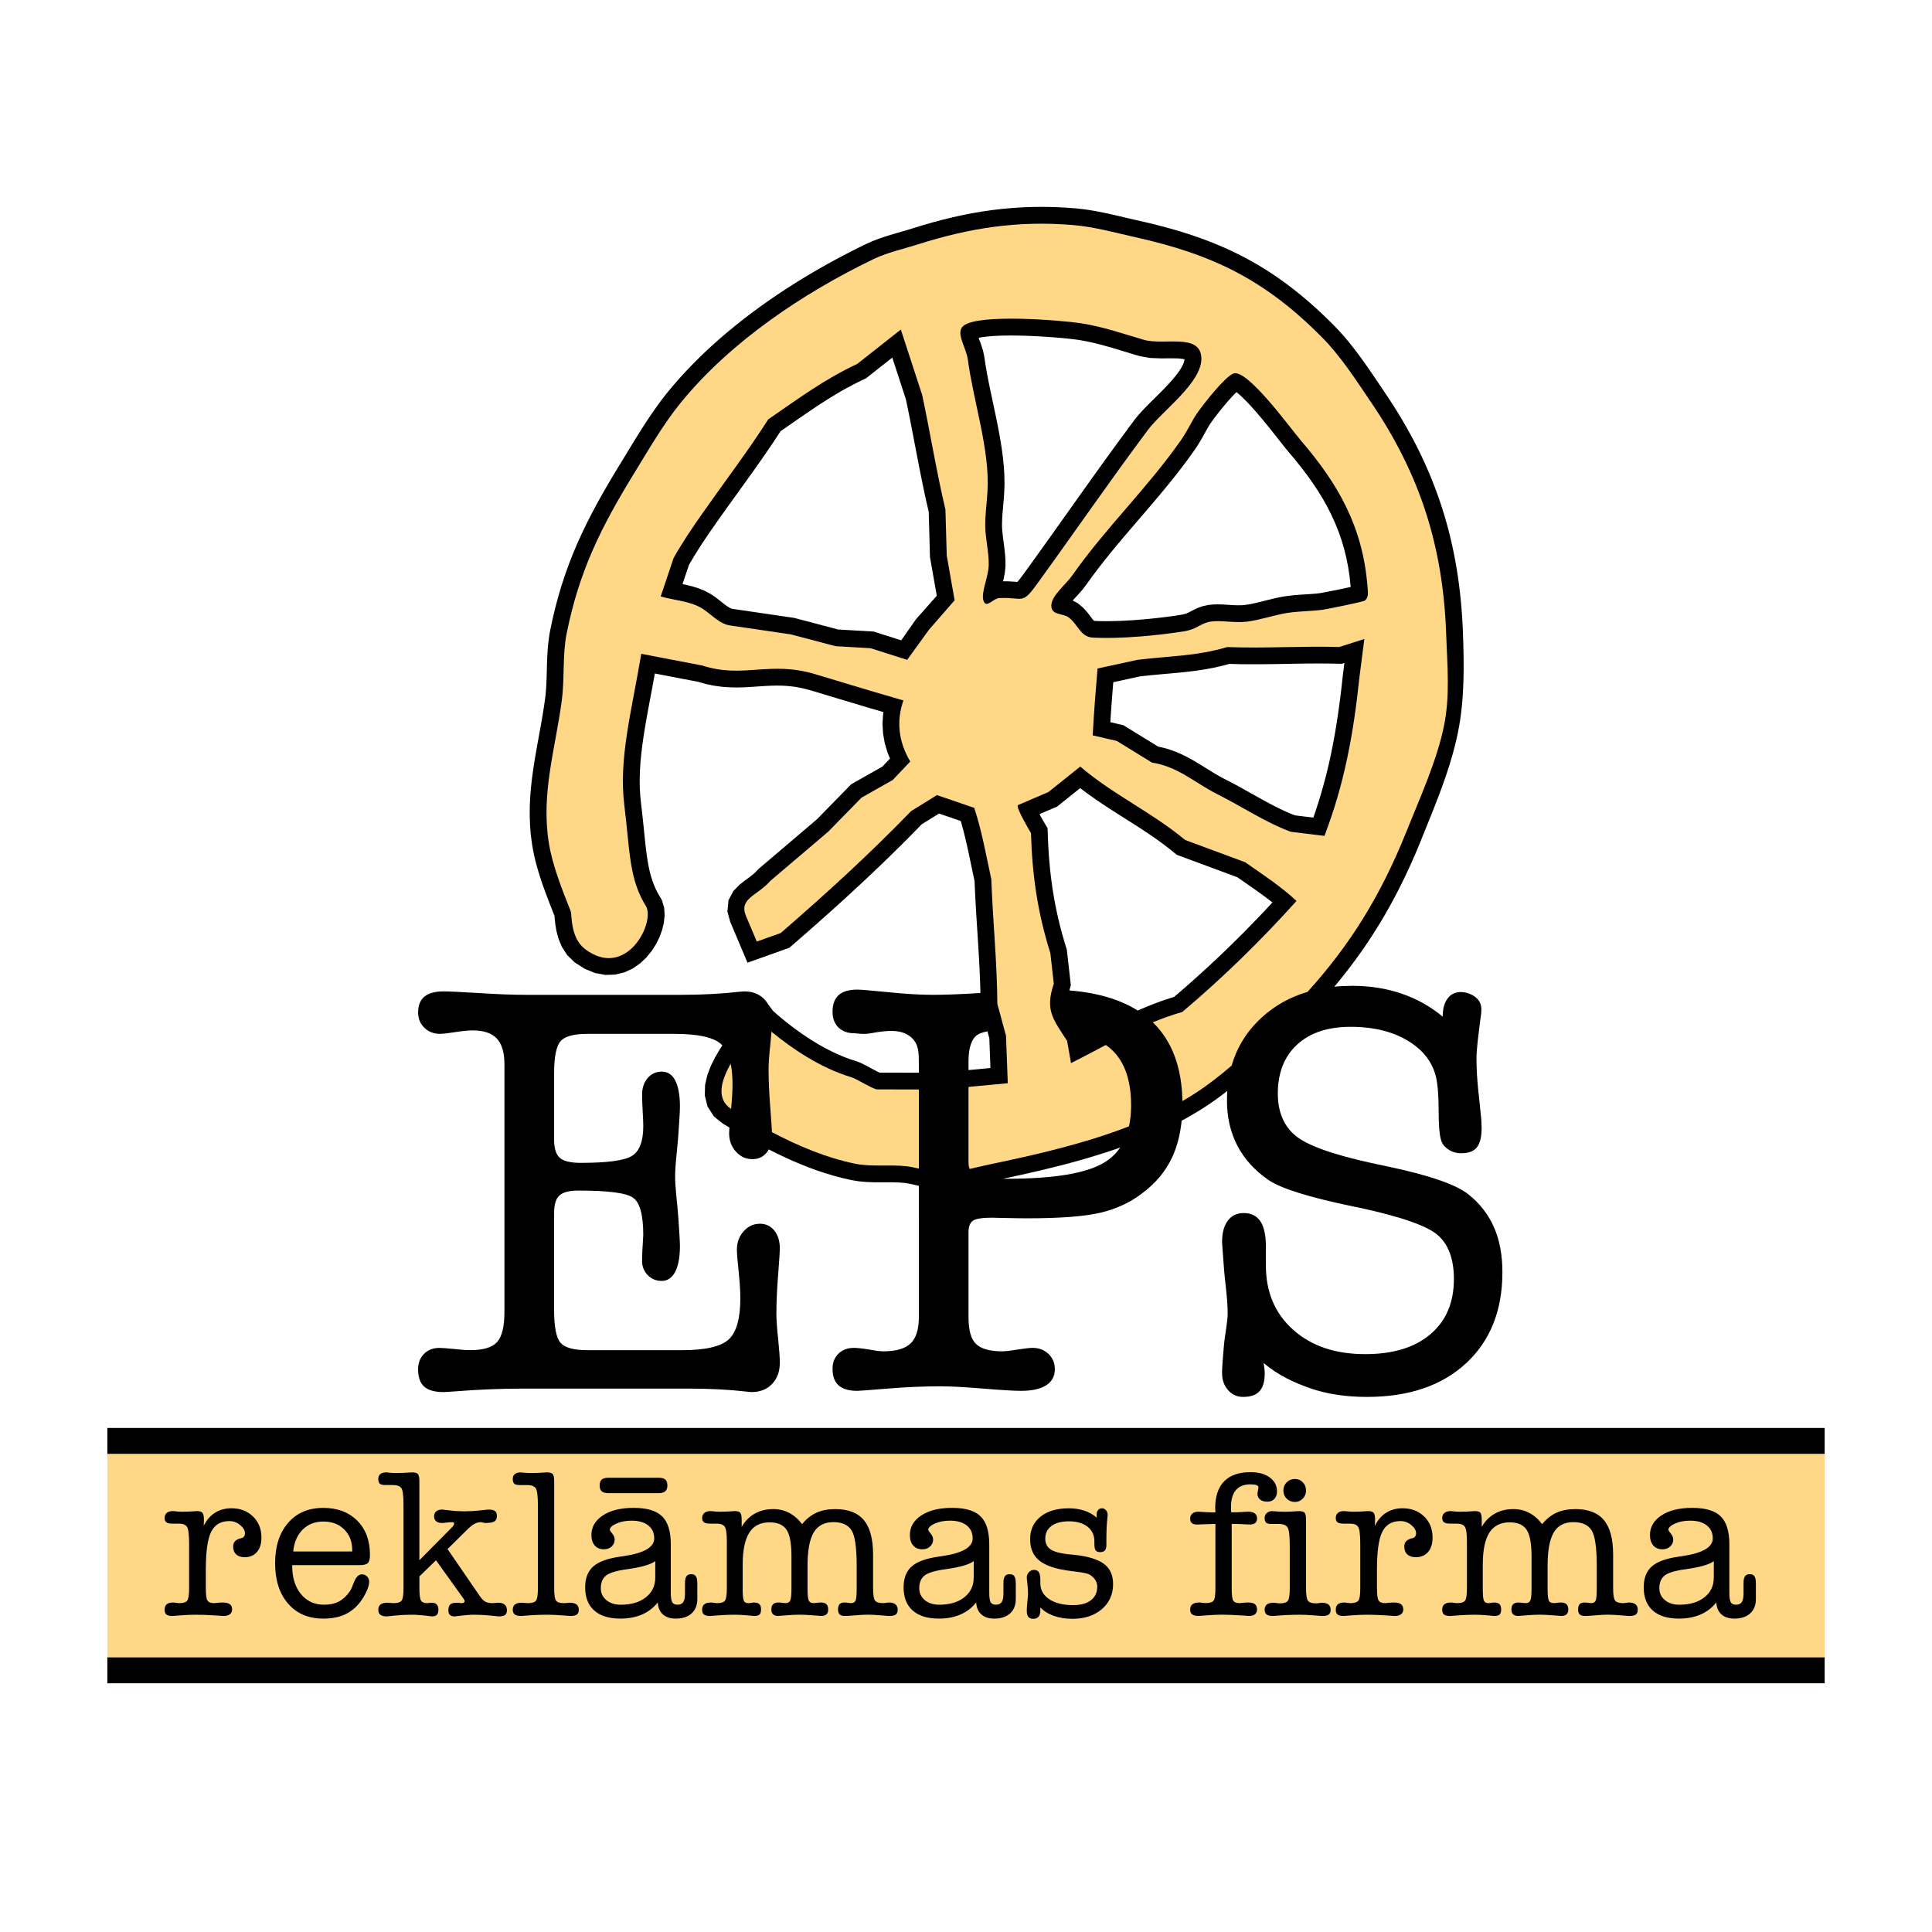
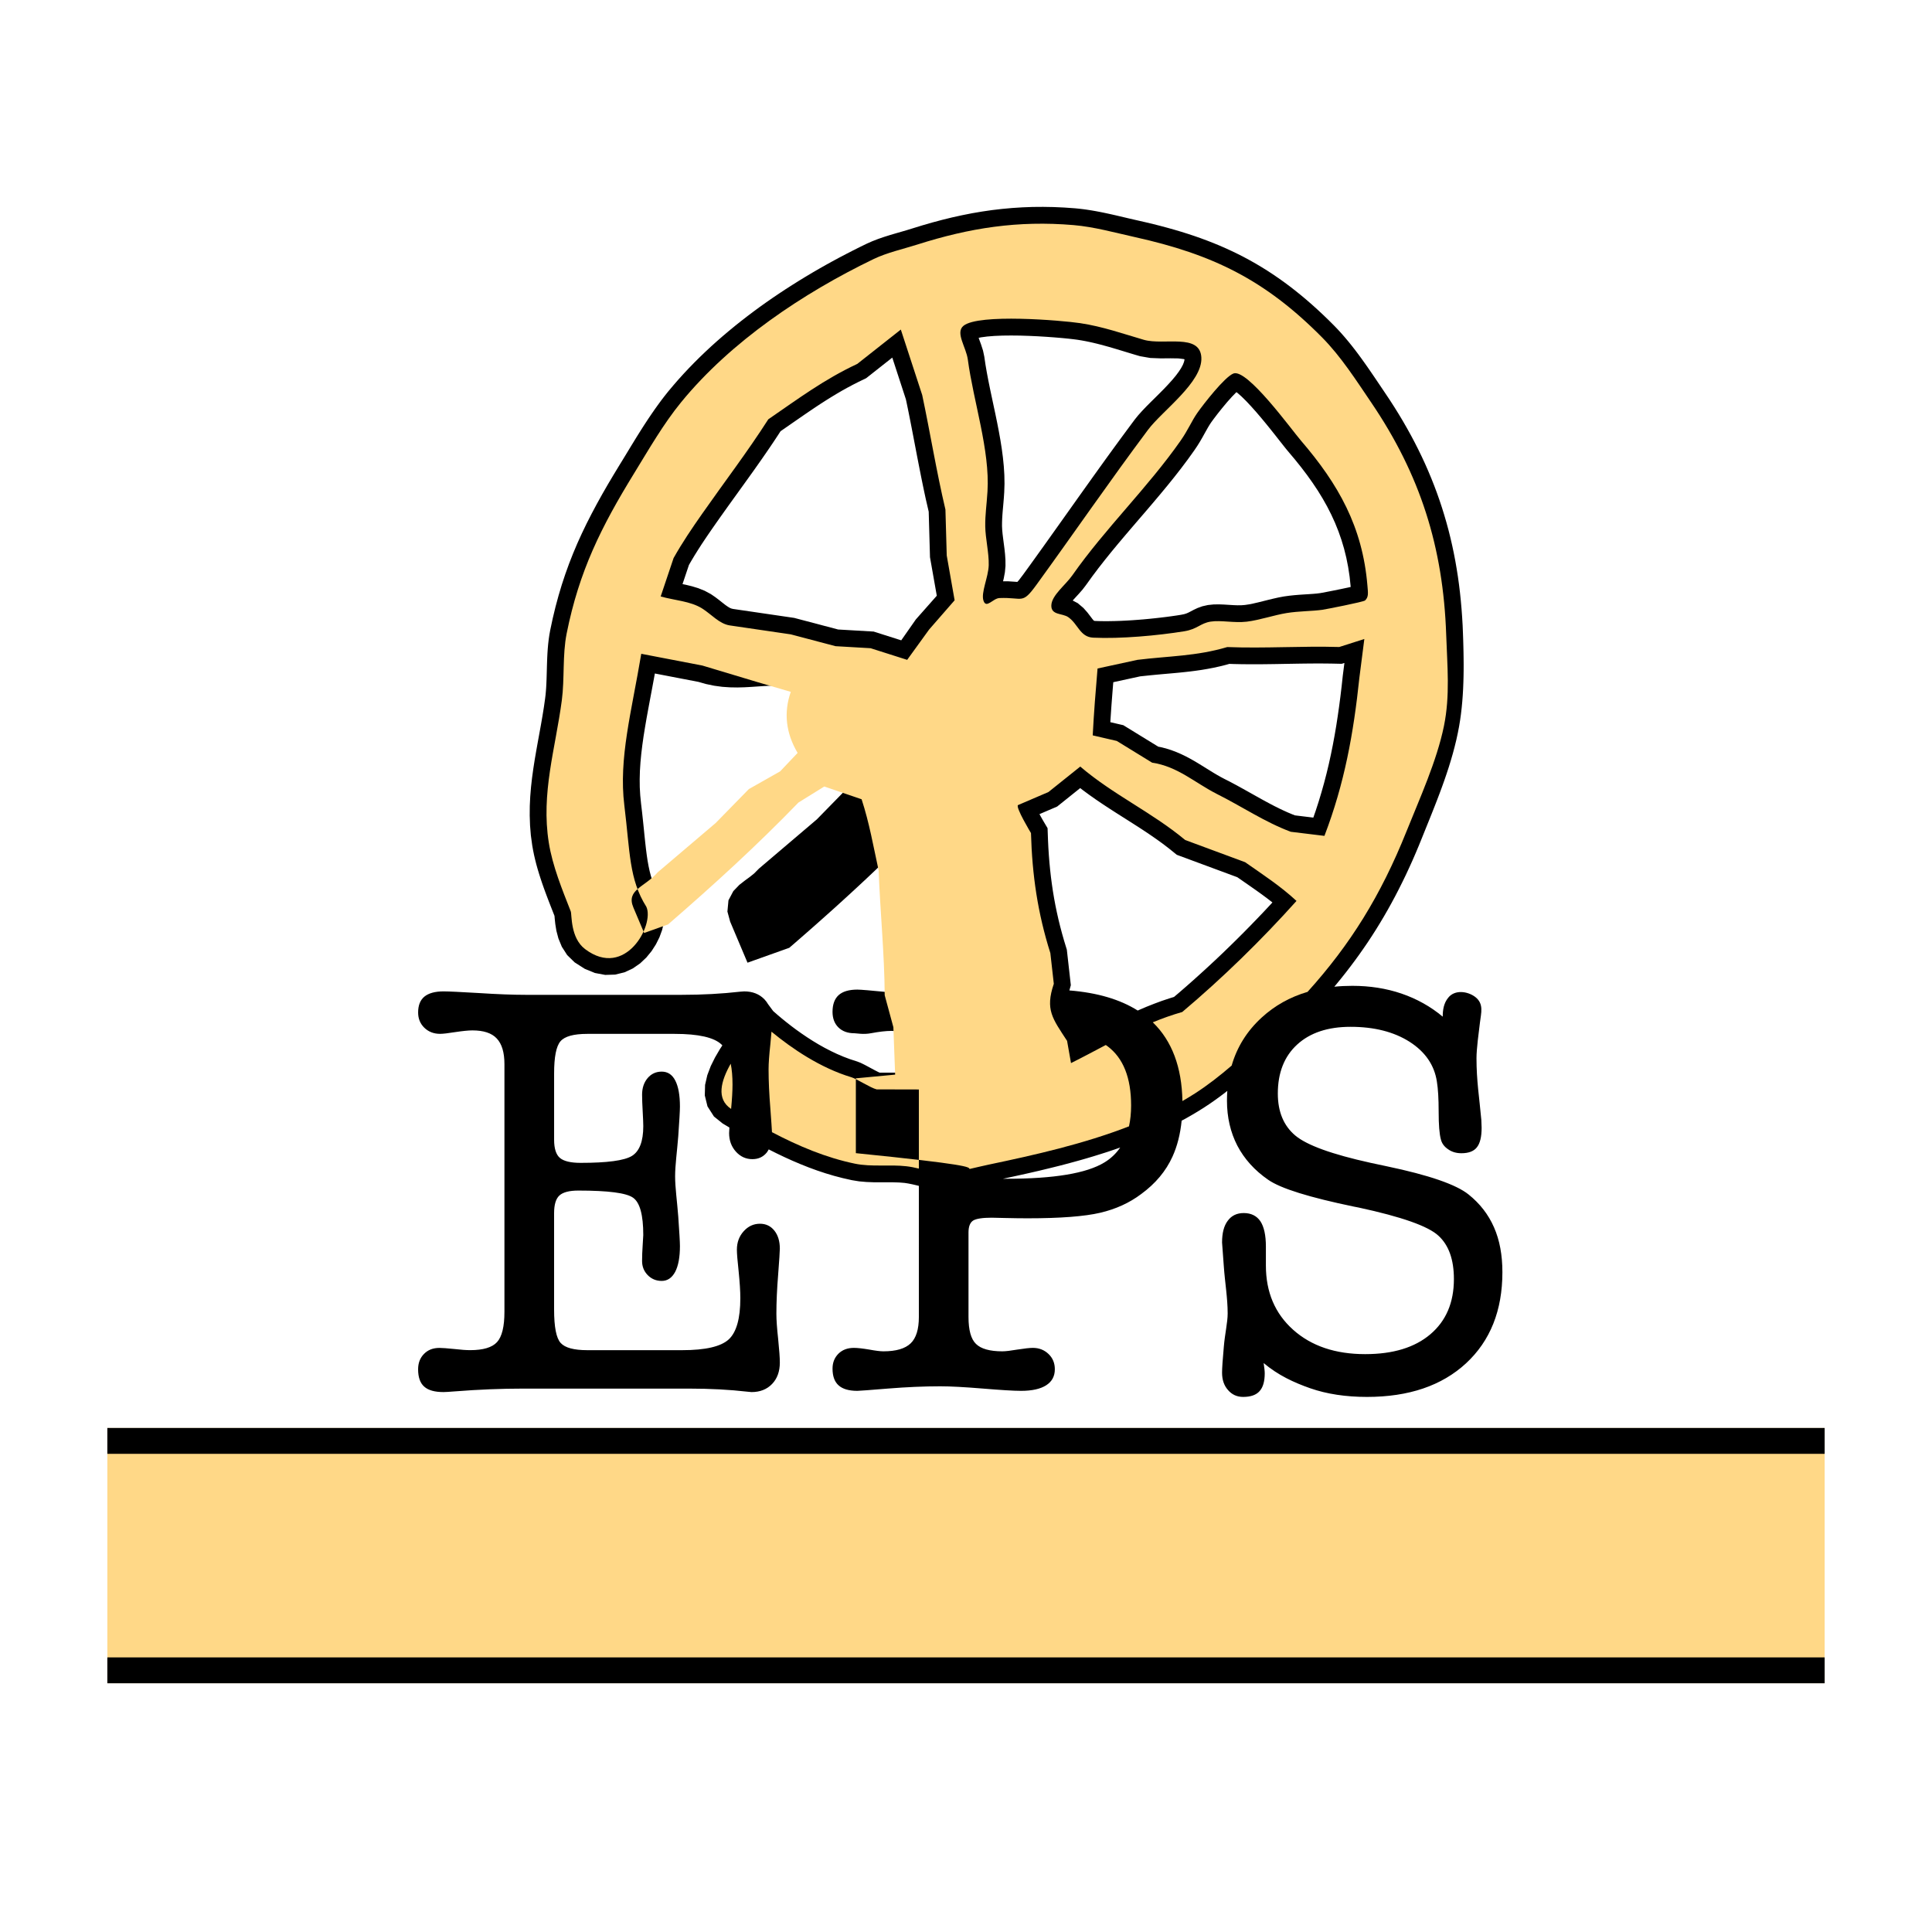
<svg xmlns="http://www.w3.org/2000/svg" version="1.0" id="Layer_1" x="0px" y="0px" width="192.756px" height="192.756px" viewBox="0 0 192.756 192.756" enable-background="new 0 0 192.756 192.756" xml:space="preserve">
  <g>
-     <polygon fill-rule="evenodd" clip-rule="evenodd" fill="#FFFFFF" points="0,0 192.756,0 192.756,192.756 0,192.756 0,0  " />
    <polygon fill-rule="evenodd" clip-rule="evenodd" fill="#FFD887" points="10.71,142.469 182.046,142.469 182.046,167.939    10.71,167.939 10.71,142.469  " />
    <polygon fill-rule="evenodd" clip-rule="evenodd" points="10.71,142.469 182.045,142.469 182.045,145.049 10.71,145.049    10.71,142.469  " />
    <polygon fill-rule="evenodd" clip-rule="evenodd" points="10.71,165.359 182.045,165.359 182.045,167.939 10.71,167.939    10.71,165.359  " />
    <path fill-rule="evenodd" clip-rule="evenodd" d="M76.696,114.676l0.767,0.385l0.788,0.377l0.8,0.363l0.809,0.344l0.823,0.328   l0.833,0.305l0.844,0.281l0.858,0.256l0.87,0.227l0.899,0.203l0.732,0.119l0.738,0.064l0.713,0.027l0.685,0.004l0.653-0.004   l0.618,0.004l0.582,0.018l0.538,0.043l0.36,0.055l0.397,0.08l0.44,0.102l0.232,0.057V131.4c0,1.229-0.275,2.105-0.817,2.625   c-0.551,0.531-1.455,0.797-2.722,0.797c-0.315,0-0.787-0.061-1.427-0.178c-0.648-0.107-1.149-0.166-1.514-0.166   c-0.639,0-1.151,0.195-1.544,0.58c-0.391,0.393-0.589,0.885-0.589,1.492c0,0.758,0.207,1.318,0.61,1.672   c0.403,0.363,1.023,0.543,1.868,0.543c0.206,0,1.228-0.08,3.067-0.229c1.839-0.148,3.568-0.225,5.2-0.225   c1.013,0,2.428,0.076,4.237,0.225c1.798,0.148,3.076,0.229,3.824,0.229c1.101,0,1.936-0.189,2.506-0.553   c0.581-0.371,0.867-0.904,0.867-1.602c0-0.611-0.208-1.121-0.63-1.523c-0.423-0.404-0.944-0.609-1.564-0.609   c-0.323,0-0.834,0.059-1.522,0.166c-0.689,0.117-1.199,0.178-1.524,0.178c-1.248,0-2.124-0.246-2.625-0.738   c-0.502-0.482-0.748-1.387-0.748-2.684v-8.443c0-0.59,0.159-0.984,0.463-1.182c0.305-0.186,0.924-0.285,1.839-0.285   c0.137,0,0.6,0.012,1.396,0.031c0.806,0.02,1.533,0.029,2.212,0.029c3.263,0,5.672-0.188,7.226-0.551   c1.553-0.363,2.918-0.984,4.09-1.867c1.426-1.043,2.467-2.283,3.126-3.736c0.474-1.041,0.778-2.232,0.913-3.584l0.418-0.225   l0.619-0.354l0.612-0.365l0.602-0.379l0.534-0.352l0.526-0.367l0.518-0.375l0.508-0.385l0.219-0.172   c-0.022,0.322-0.033,0.648-0.033,0.982c0,1.65,0.346,3.146,1.033,4.48c0.698,1.33,1.72,2.471,3.087,3.412   c1.249,0.867,4.099,1.75,8.552,2.674c0.197,0.041,0.345,0.07,0.464,0.09c4.286,0.924,6.938,1.857,7.963,2.812   c1.031,0.941,1.542,2.389,1.542,4.324c0,2.35-0.786,4.18-2.349,5.508c-1.563,1.326-3.727,1.982-6.5,1.982   c-2.976,0-5.367-0.805-7.184-2.426c-1.82-1.623-2.725-3.766-2.725-6.412v-1.895c0-1.133-0.187-1.977-0.551-2.527   c-0.371-0.541-0.925-0.816-1.66-0.816c-0.69,0-1.22,0.256-1.594,0.768c-0.383,0.5-0.568,1.229-0.568,2.17   c0,0.021,0.057,0.816,0.176,2.391c0.108,1.574,0.383,3.135,0.383,4.689c0,0.904-0.274,2.006-0.383,3.314   c-0.119,1.307-0.176,2.172-0.176,2.594c0,0.707,0.195,1.287,0.598,1.738c0.394,0.455,0.896,0.68,1.504,0.68   c0.758,0,1.308-0.197,1.643-0.58c0.344-0.383,0.512-0.973,0.512-1.779c0-0.117-0.011-0.266-0.03-0.432   c-0.02-0.178-0.039-0.254-0.078-0.588c1.436,1.209,2.989,1.934,4.648,2.516c1.663,0.578,3.551,0.863,5.664,0.863   c4.168,0,7.462-1.121,9.879-3.352c2.419-2.242,3.629-5.27,3.629-9.094c0-1.701-0.273-3.193-0.837-4.473   c-0.56-1.279-1.405-2.369-2.535-3.275c-1.229-0.992-3.953-1.936-8.181-2.82c-0.708-0.146-1.248-0.266-1.612-0.344   c-3.833-0.846-6.341-1.75-7.501-2.723c-1.158-0.975-1.74-2.369-1.74-4.189c0-2.072,0.642-3.707,1.929-4.885   c1.286-1.18,3.065-1.77,5.328-1.77c2.358,0,4.325,0.5,5.888,1.494c1.564,1.002,2.478,2.33,2.725,3.98   c0.116,0.709,0.176,1.701,0.176,2.988c0,1.289,0.068,2.223,0.227,2.793c0.099,0.383,0.333,0.707,0.718,0.963   c0.372,0.266,0.815,0.395,1.325,0.395c0.72,0,1.241-0.197,1.545-0.592c0.314-0.393,0.472-1.041,0.472-1.945   c0-0.1-0.01-0.354-0.029-0.777c-0.206-2.301-0.483-3.889-0.483-6.17c0-0.943,0.228-2.598,0.346-3.562   c0.106-0.938,0.417-1.854-0.467-2.543c-0.774-0.586-2.046-0.748-2.696,0.068c-0.453,0.547-0.552,1.229-0.552,1.895   c-1.21-1.012-2.587-1.779-4.11-2.301c-1.524-0.52-3.165-0.775-4.905-0.775c-0.619,0-1.221,0.029-1.802,0.088l0.189-0.225   l0.482-0.59l0.472-0.594l0.461-0.6l0.451-0.603l0.442-0.61l0.431-0.614l0.424-0.621l0.413-0.629l0.405-0.635l0.396-0.645   l0.388-0.651l0.381-0.662l0.371-0.669l0.365-0.679l0.357-0.689l0.351-0.701l0.346-0.711l0.336-0.723l0.333-0.734l0.325-0.749   l0.32-0.76l0.312-0.768l0.25-0.62l0.25-0.621l0.253-0.625l0.252-0.63l0.251-0.635l0.25-0.642l0.246-0.646l0.24-0.651l0.235-0.655   l0.227-0.663l0.219-0.667l0.207-0.674l0.196-0.677l0.182-0.686l0.169-0.689l0.15-0.696l0.119-0.617l0.102-0.621l0.087-0.623   l0.072-0.624l0.059-0.623l0.047-0.622l0.036-0.622l0.025-0.622l0.018-0.618l0.009-0.616l0.002-0.614l-0.005-0.611l-0.009-0.605   l-0.014-0.603l-0.017-0.6l-0.021-0.597l-0.033-0.835l-0.049-0.835l-0.06-0.826l-0.072-0.819l-0.084-0.81l-0.097-0.805l-0.11-0.797   l-0.125-0.791l-0.135-0.783l-0.15-0.778l-0.163-0.771l-0.177-0.767l-0.189-0.759l-0.205-0.755l-0.219-0.75l-0.231-0.745   l-0.245-0.738l-0.26-0.736l-0.274-0.731l-0.289-0.728l-0.302-0.722l-0.316-0.72l-0.332-0.716l-0.347-0.713l-0.36-0.709   l-0.376-0.708l-0.391-0.705l-0.404-0.703l-0.42-0.701l-0.436-0.701l-0.449-0.698l-0.461-0.691l-0.283-0.42l-0.283-0.42   l-0.286-0.425l-0.29-0.428l-0.294-0.43l-0.298-0.432l-0.304-0.432l-0.31-0.434l-0.315-0.43l-0.323-0.429l-0.332-0.426l-0.34-0.422   l-0.348-0.414l-0.358-0.411l-0.37-0.404l-0.378-0.392l-0.553-0.551l-0.551-0.53l-0.549-0.512l-0.551-0.495l-0.55-0.479   l-0.551-0.461l-0.553-0.446l-0.555-0.431l-0.558-0.414l-0.561-0.4l-0.563-0.384l-0.567-0.372l-0.573-0.355l-0.575-0.343   l-0.582-0.328l-0.59-0.318l-0.594-0.303l-0.599-0.29l-0.606-0.28l-0.614-0.268l-0.621-0.257l-0.63-0.246l-0.636-0.236l-0.648-0.227   l-0.656-0.217l-0.665-0.209l-0.676-0.2l-0.687-0.193l-0.698-0.187l-0.71-0.18l-0.722-0.173l-0.729-0.167l-0.371-0.084l-0.689-0.159   l-0.437-0.104l-0.384-0.09l-0.389-0.091l-0.395-0.09l-0.399-0.088l-0.4-0.085l-0.404-0.082l-0.408-0.077l-0.413-0.072l-0.414-0.065   l-0.418-0.059l-0.422-0.05l-0.425-0.042l-1.073-0.076l-1.061-0.048l-1.047-0.018l-1.035,0.008l-1.024,0.039l-1.017,0.065   l-1.008,0.092l-1.005,0.117l-0.998,0.146l-0.995,0.169l-0.992,0.196l-0.995,0.219l-0.993,0.244l-0.997,0.266l-1.001,0.289   l-0.994,0.306l-0.524,0.162l-0.535,0.156l-0.559,0.161l-0.577,0.17l-0.589,0.185l-0.598,0.205l-0.602,0.233l-0.582,0.258   l-0.693,0.339l-0.674,0.338l-0.674,0.347l-0.676,0.354l-0.673,0.364l-0.674,0.371l-0.67,0.381l-0.671,0.389l-0.667,0.399   l-0.664,0.405l-0.661,0.415l-0.66,0.422l-0.653,0.432l-0.649,0.438l-0.644,0.448l-0.641,0.456l-0.633,0.467l-0.626,0.472   l-0.62,0.481l-0.614,0.489l-0.605,0.499l-0.598,0.506l-0.589,0.514l-0.581,0.522l-0.57,0.533l-0.561,0.538l-0.551,0.548   l-0.541,0.556l-0.528,0.564l-0.518,0.573l-0.504,0.581l-0.495,0.59l-0.352,0.442l-0.34,0.443L65.64,40.4l-0.326,0.455l-0.316,0.458   l-0.311,0.459l-0.302,0.46l-0.299,0.462l-0.292,0.463l-0.288,0.46l-0.283,0.461l-0.28,0.457l-0.275,0.454l-0.273,0.449l-0.27,0.443   l-0.273,0.443l-0.613,1.01l-0.591,0.994l-0.566,0.983L59.54,50.29l-0.519,0.975l-0.496,0.973l-0.472,0.979l-0.449,0.989   l-0.423,1.003l-0.4,1.017l-0.375,1.039l-0.352,1.061l-0.326,1.089l-0.302,1.118l-0.278,1.152l-0.255,1.197l-0.083,0.462   l-0.067,0.462l-0.052,0.458l-0.041,0.455l-0.03,0.451l-0.023,0.444l-0.017,0.439l-0.014,0.433l-0.011,0.427l-0.012,0.419   l-0.012,0.412l-0.017,0.402l-0.02,0.396l-0.027,0.383l-0.033,0.372l-0.044,0.365l-0.123,0.868l-0.139,0.867l-0.15,0.869   l-0.158,0.873l-0.16,0.878l-0.158,0.883l-0.153,0.892l-0.14,0.899l-0.125,0.912l-0.104,0.921l-0.077,0.936l-0.046,0.949   l-0.007,0.964l0.033,0.977l0.081,0.993L53.1,84.34l0.087,0.493l0.098,0.48l0.111,0.477l0.12,0.472l0.132,0.469l0.139,0.461   l0.146,0.458l0.151,0.454l0.158,0.451l0.161,0.443l0.164,0.439l0.165,0.433l0.166,0.428l0.164,0.42l0.163,0.414l0.097,0.246   l0.023,0.277l0.056,0.533l0.109,0.671l0.203,0.77l0.339,0.826l0.536,0.834l0.742,0.724l1.015,0.648l1.01,0.413l1.023,0.192   l0.997-0.031l0.932-0.229l0.832-0.387l0.725-0.503l0.618-0.584l0.524-0.638l0.435-0.678l0.351-0.702l0.263-0.719l0.178-0.728   l0.078-0.747l-0.05-0.774l-0.226-0.749l-0.38-0.646l-0.22-0.43l-0.189-0.433l-0.165-0.443l-0.143-0.458l-0.125-0.481l-0.108-0.507   l-0.097-0.54l-0.084-0.57l-0.078-0.608l-0.073-0.647l-0.073-0.689l-0.073-0.73l-0.081-0.778l-0.089-0.825l-0.1-0.847l-0.081-0.822   L63.83,78.54l-0.008-0.812l0.023-0.823l0.054-0.835l0.08-0.852l0.105-0.868l0.125-0.888l0.146-0.906l0.159-0.93l0.174-0.952   l0.182-0.979l0.189-1.003l0.192-1.032l0.084-0.465l4.355,0.838l0.733,0.21l0.834,0.173l0.806,0.109l0.771,0.052l0.741,0.012   l0.711-0.019l0.684-0.038l0.657-0.045l0.64-0.042l0.628-0.032l0.621-0.013l0.623,0.012l0.635,0.045l0.656,0.084l0.684,0.134   l0.749,0.197l5.52,1.659l1.758,0.514l-0.034,0.191L88.048,72.2l0.052,0.957l0.164,0.951l0.269,0.93l0.264,0.641l-0.768,0.809   l-3.106,1.758l-3.425,3.502l-5.771,4.907l-0.489,0.492l-0.424,0.341L74.32,87.85l-0.561,0.438l-0.595,0.62l-0.484,0.914   l-0.105,1.125l0.272,1.001l1.732,4.1l4.169-1.486l1.09-0.945l0.848-0.741l0.843-0.743l0.835-0.744l0.834-0.745l0.828-0.751   l0.825-0.754l0.819-0.757l0.817-0.762l0.812-0.768l0.81-0.775l0.805-0.782l0.803-0.788l0.799-0.797l0.797-0.806l0.646-0.665   l1.727-1.071l2.168,0.741l0.013,0.043l0.118,0.417l0.113,0.42l0.108,0.423l0.104,0.424l0.101,0.429l0.098,0.432l0.096,0.434   l0.093,0.436l0.093,0.441l0.092,0.444l0.094,0.448l0.094,0.451l0.096,0.455l0.067,0.314l0.027,0.647l0.038,0.791l0.042,0.788   l0.045,0.785l0.049,0.783l0.049,0.779l0.051,0.792l0.094,1.531l0.045,0.769l0.041,0.768l0.036,0.765l0.031,0.765l0.024,0.762   l0.01,0.428c-1.947,0.121-3.522,0.182-4.727,0.182c-1.288,0-2.783-0.09-4.482-0.266c-1.7-0.166-2.724-0.256-3.067-0.256   c-0.845,0-1.465,0.188-1.868,0.551s-0.61,0.926-0.61,1.672c0,0.646,0.198,1.17,0.589,1.553c0.393,0.385,0.925,0.58,1.603,0.58   c0.208,0,0.9,0.148,1.687-0.01c0.777-0.146,1.445-0.225,1.996-0.225c0.983,0,1.712,0.295,2.203,0.873   c0.491,0.59,0.536,1.248,0.536,2.447v0.85l-3.918-0.008l-0.142-0.064l-0.297-0.152l-0.345-0.184l-0.364-0.197l-0.368-0.195   l-0.375-0.184l-0.337-0.131l-0.732-0.238l-0.642-0.242l-0.635-0.271l-0.627-0.297l-0.614-0.318l-0.603-0.338l-0.588-0.355   l-0.572-0.367l-0.552-0.375l-0.533-0.379l-0.509-0.381l-0.486-0.381l-0.459-0.373l-0.433-0.365l-0.402-0.352l-0.51-0.686   c-0.102-0.176-0.221-0.338-0.361-0.484c-0.511-0.531-1.189-0.795-2.024-0.795c-0.04,0-0.177,0.01-0.404,0.029   c-1.819,0.207-3.766,0.314-5.839,0.314h-12.26h-3.282c-1.289,0-2.853-0.059-4.681-0.178c-1.838-0.107-3.007-0.166-3.529-0.166   c-0.844,0-1.485,0.176-1.908,0.52c-0.421,0.346-0.628,0.877-0.628,1.584c0,0.617,0.207,1.121,0.618,1.523   c0.416,0.402,0.936,0.609,1.575,0.609c0.283,0,0.795-0.059,1.523-0.176c0.727-0.109,1.297-0.168,1.701-0.168   c1.109,0,1.926,0.264,2.426,0.805c0.512,0.541,0.768,1.389,0.768,2.557v24.717c0,1.475-0.245,2.477-0.737,3.018   c-0.492,0.541-1.387,0.805-2.694,0.805c-0.383,0-0.915-0.039-1.593-0.117c-0.688-0.068-1.169-0.107-1.457-0.107   c-0.637,0-1.15,0.195-1.543,0.598c-0.391,0.395-0.589,0.904-0.589,1.535c0,0.797,0.207,1.377,0.609,1.729   c0.405,0.365,1.042,0.543,1.927,0.543c0.148,0,0.541-0.02,1.15-0.07c2.359-0.186,4.61-0.275,6.744-0.275h16.633   c2.057,0,3.993,0.1,5.791,0.307c0.218,0.027,0.354,0.039,0.404,0.039c0.856,0,1.535-0.266,2.057-0.807   c0.52-0.541,0.775-1.258,0.775-2.145c0-0.48-0.059-1.258-0.167-2.338c-0.119-1.08-0.177-1.918-0.177-2.518   c0-1.17,0.059-2.486,0.177-3.932c0.108-1.445,0.167-2.301,0.167-2.566c0-0.758-0.187-1.355-0.55-1.809   c-0.364-0.451-0.835-0.68-1.436-0.68c-0.628,0-1.169,0.246-1.621,0.748c-0.453,0.502-0.678,1.111-0.678,1.848   c0,0.365,0.058,1.084,0.175,2.154c0.109,1.082,0.168,1.965,0.168,2.684c0,2.016-0.383,3.383-1.151,4.1   c-0.774,0.717-2.319,1.08-4.649,1.08h-9.468c-1.325,0-2.212-0.234-2.653-0.717c-0.442-0.48-0.659-1.592-0.659-3.342v-9.615   c0-0.846,0.176-1.436,0.531-1.76c0.354-0.324,0.983-0.49,1.887-0.49c2.979,0,4.798,0.234,5.467,0.717   c0.678,0.482,1.012,1.721,1.012,3.715c0,0.08-0.02,0.414-0.058,0.994c-0.04,0.59-0.061,1.121-0.061,1.602   c0,0.551,0.187,1.023,0.561,1.406c0.374,0.385,0.845,0.58,1.396,0.58c0.581,0,1.022-0.305,1.346-0.904   c0.315-0.609,0.474-1.463,0.474-2.576c0-0.414-0.06-1.387-0.167-2.939c-0.119-1.562-0.314-2.889-0.314-4.012   c0-1.129,0.195-2.467,0.314-4.01c0.108-1.543,0.167-2.535,0.167-2.959c0-1.131-0.158-1.996-0.463-2.586   c-0.305-0.6-0.756-0.895-1.356-0.895c-0.57,0-1.042,0.217-1.407,0.648c-0.363,0.432-0.55,0.984-0.55,1.652   c0,0.422,0.021,0.994,0.061,1.691c0.038,0.697,0.058,1.18,0.058,1.453c0,1.514-0.383,2.508-1.141,2.971   c-0.756,0.461-2.458,0.688-5.113,0.688c-0.993,0-1.68-0.168-2.064-0.492c-0.382-0.324-0.579-0.934-0.579-1.809v-6.627   c0-1.631,0.207-2.691,0.628-3.195c0.424-0.5,1.317-0.746,2.683-0.746h8.721c2.369,0,3.922,0.354,4.661,1.053   c0.032,0.029,0.062,0.062,0.093,0.094l-0.258,0.396l-0.473,0.811l-0.425,0.854l-0.344,0.906l-0.224,0.973l-0.028,1.055l0.269,1.094   l0.642,1.004l0.871,0.701l0.672,0.4c-0.018,0.242-0.028,0.428-0.028,0.561c0,0.736,0.228,1.346,0.678,1.848   c0.454,0.502,1.002,0.748,1.642,0.748c0.599,0,1.072-0.217,1.435-0.658C76.57,114.889,76.637,114.785,76.696,114.676   L76.696,114.676z M100.068,117.605l0.217-0.047l0.665-0.143l0.67-0.146l0.672-0.148l0.677-0.154l0.678-0.156l0.677-0.164   l0.681-0.166l0.682-0.17l0.684-0.178l0.683-0.184l0.683-0.188l0.682-0.197l0.683-0.203l0.678-0.211l0.679-0.215l0.676-0.227   l0.628-0.219c-0.409,0.6-0.933,1.098-1.572,1.486c-1.779,1.09-5.033,1.631-9.783,1.631   C100.289,117.607,100.177,117.605,100.068,117.605L100.068,117.605z M98.516,102.896l0.19,0.695l0.11,2.965l-2.188,0.205v-0.852   c0-1.387,0.306-2.273,0.905-2.674C97.74,103.1,98.066,102.986,98.516,102.896L98.516,102.896z M106.691,98.816   c2.783,0.223,5.057,0.893,6.819,2.006l0.15-0.066l0.73-0.312l0.75-0.297l0.764-0.283l0.784-0.262l0.444-0.137l0.48-0.406   l0.734-0.637l0.731-0.645l0.728-0.656l0.725-0.662l0.719-0.669l0.714-0.676l0.708-0.685l0.704-0.69l0.697-0.695l0.69-0.702   l0.683-0.706l0.678-0.71l0.668-0.715l0.159-0.173l-0.465-0.362l-0.614-0.457l-0.63-0.45l-0.646-0.452l-0.659-0.458l-0.492-0.341   l-6.034-2.234l-0.825-0.666l-0.607-0.462l-0.62-0.447l-0.634-0.438l-0.644-0.431l-0.655-0.425l-0.662-0.423l-0.67-0.425   l-0.675-0.428l-0.679-0.436l-0.682-0.447l-0.682-0.461l-0.678-0.477l-0.676-0.497l-0.249-0.194l-2.301,1.843l-1.764,0.756   l0.134,0.244l0.226,0.397l0.167,0.283l0.282,0.476l0.044,1.201l0.036,0.751l0.048,0.74l0.058,0.732l0.07,0.726l0.08,0.718   l0.094,0.714l0.104,0.708l0.118,0.706l0.131,0.705l0.146,0.705l0.158,0.704l0.174,0.708l0.188,0.709l0.204,0.714l0.269,0.882   l0.399,3.543L106.691,98.816L106.691,98.816z M117.597,37.097l-0.301,0.401l-0.352,0.421l-0.393,0.434l-0.418,0.442l-0.437,0.441   l-0.445,0.443l-0.445,0.439l-0.436,0.438l-0.417,0.437l-0.392,0.438l-0.344,0.424l-0.734,0.989l-0.711,0.964l-0.705,0.965   l-0.702,0.967l-0.697,0.969l-0.694,0.968l-0.691,0.968l-0.691,0.969l-0.688,0.969l-0.688,0.967l-0.688,0.968l-0.688,0.966   l-0.688,0.966l-0.691,0.963l-0.691,0.962l-0.687,0.947l-0.43,0.567l-0.155,0.17l-0.286-0.022l-0.656-0.042h-0.481l0.07-0.292   l0.114-0.605l0.059-0.633l-0.005-0.602l-0.039-0.567l-0.058-0.546l-0.068-0.522l-0.064-0.494l-0.057-0.462l-0.038-0.416   l-0.018-0.375l0.003-0.364l0.014-0.369l0.022-0.368l0.029-0.382l0.037-0.406l0.039-0.443l0.04-0.485l0.037-0.551l0.028-0.849   l-0.016-0.873l-0.055-0.875l-0.088-0.875l-0.115-0.875l-0.138-0.873l-0.156-0.871l-0.168-0.866l-0.176-0.857l-0.182-0.851   l-0.178-0.839l-0.175-0.827l-0.164-0.81l-0.15-0.793l-0.133-0.772l-0.122-0.823l-0.128-0.608l-0.191-0.595l-0.183-0.497   l-0.062-0.178l0.244-0.051l0.612-0.081l0.724-0.058l0.804-0.033l0.859-0.009l0.89,0.009l0.901,0.029l0.89,0.041l0.859,0.053   l0.806,0.059l0.734,0.062l0.641,0.063l0.524,0.06l0.384,0.051l0.38,0.061l0.384,0.07l0.385,0.078l0.381,0.085l0.383,0.092   l0.385,0.098l0.385,0.104l0.382,0.105l0.383,0.111l0.386,0.114l0.385,0.116l0.383,0.116l0.386,0.118l0.385,0.117l0.387,0.116   l0.47,0.137l1.017,0.177l1.058,0.041l0.958-0.009l0.799,0.012l0.535,0.067l0.066,0.025l0.002,0.006l-0.003,0.054l-0.048,0.206   l-0.108,0.276l-0.178,0.333L117.597,37.097L117.597,37.097z M79.236,61.648l-6.099-0.894l-0.172-0.042l-0.14-0.059l-0.196-0.115   l-0.247-0.171l-0.29-0.226l-0.335-0.266l-0.38-0.29l-0.451-0.309l-0.62-0.335l-0.645-0.259l-0.626-0.19l-0.604-0.147l-0.337-0.069   l0.641-1.909l0.247-0.427l0.326-0.543l0.332-0.531l0.336-0.525l0.348-0.522l0.357-0.528l0.37-0.537l0.383-0.549l0.413-0.587   l0.416-0.585l0.415-0.581l0.416-0.579l0.418-0.579l0.417-0.581l0.418-0.579l0.416-0.581l0.417-0.582l0.416-0.589l0.416-0.592   l0.413-0.597l0.412-0.602l0.411-0.611l0.408-0.618l0.219-0.34l0.283-0.195l0.551-0.382l0.543-0.377l0.534-0.37l0.529-0.364   l0.526-0.359l0.524-0.353l0.52-0.343l0.522-0.334l0.526-0.329l0.532-0.321l0.534-0.313l0.543-0.302l0.553-0.295l0.565-0.287   l0.76-0.367l2.604-2.054l1.359,4.166l0.131,0.622l0.144,0.706l0.141,0.71l0.139,0.709l0.138,0.714l0.274,1.431l0.137,0.717   l0.14,0.72l0.141,0.719l0.143,0.721l0.147,0.721l0.151,0.723l0.155,0.722L92.53,50.5l0.127,0.553l0.128,4.54l0.679,3.843   l-2.09,2.364l-1.458,2.086l-2.753-0.875l-3.542-0.206L79.236,61.648L79.236,61.648z M114.249,67.428l0.562-0.059l0.56-0.054   l0.555-0.051l0.559-0.049l0.559-0.049l0.562-0.052l0.562-0.058l0.568-0.063l0.575-0.074l0.583-0.084l0.588-0.1l0.598-0.114   l0.606-0.133l0.615-0.153l0.351-0.099l0.456,0.015l0.723,0.015l0.718,0.007l0.711,0.001l0.71-0.003l0.705-0.008l0.701-0.01   l0.696-0.013l0.696-0.012l0.692-0.012l0.689-0.01l0.687-0.007l0.687-0.002l0.685,0.002l0.685,0.009l0.973,0.021l0.266-0.084   l-0.164,1.282l-0.113,1.044l-0.12,1.005l-0.13,0.995l-0.14,0.982l-0.15,0.972l-0.164,0.962l-0.177,0.956l-0.192,0.947l-0.207,0.944   l-0.225,0.938l-0.243,0.936l-0.263,0.935l-0.281,0.935l-0.304,0.936l-0.229,0.66l-1.832-0.223l-0.266-0.103l-0.437-0.184   l-0.438-0.197l-0.438-0.208l-0.437-0.218l-0.438-0.228l-0.441-0.236l-0.444-0.243l-0.446-0.249l-0.451-0.253l-0.454-0.254   l-0.461-0.258l-0.466-0.257l-0.473-0.256l-0.48-0.253l-0.466-0.237l-0.372-0.197l-0.36-0.204l-0.364-0.216l-0.368-0.226   l-0.373-0.232l-0.383-0.238l-0.394-0.242l-0.407-0.242l-0.42-0.237l-0.438-0.231l-0.457-0.22l-0.481-0.207l-0.499-0.187   l-0.524-0.165l-0.55-0.136l-0.212-0.039l-3.488-2.144l-1.296-0.3l0.016-0.254l0.028-0.411l0.028-0.413l0.028-0.414l0.03-0.41   l0.032-0.412l0.032-0.415l0.065-0.827l0.035-0.414l0.001-0.019l2.682-0.583L114.249,67.428L114.249,67.428z M124.825,40.542   l0.497,0.557l0.5,0.585l0.49,0.591l0.469,0.581l0.44,0.552l0.4,0.509l0.353,0.448l0.3,0.377l0.229,0.278l0.682,0.81l0.63,0.786   l0.594,0.782l0.556,0.781l0.523,0.785l0.482,0.787l0.447,0.796l0.409,0.805l0.374,0.819l0.335,0.833l0.299,0.854l0.263,0.876   l0.224,0.903l0.185,0.933l0.147,0.966l0.107,1.024l-0.255,0.058l-0.719,0.152l-0.732,0.149l-0.66,0.129l-0.491,0.094l-0.217,0.037   l-0.322,0.04l-0.377,0.032l-0.414,0.029l-0.452,0.028l-0.479,0.032l-0.498,0.041l-0.519,0.055l-0.534,0.074l-0.538,0.101   l-0.533,0.12l-0.524,0.127l-0.513,0.129l-0.493,0.122l-0.468,0.107l-0.435,0.086l-0.385,0.057l-0.356,0.028l-0.38,0.003   l-0.415-0.016l-0.448-0.027l-0.476-0.03l-0.506-0.019l-0.536,0.008l-0.569,0.058l-0.554,0.124l-0.479,0.172l-0.381,0.18   l-0.297,0.156l-0.226,0.117l-0.195,0.085l-0.211,0.069l-0.312,0.066l-0.456,0.073l-0.515,0.074l-0.533,0.071l-0.552,0.067   l-0.562,0.064l-0.573,0.059l-0.578,0.054l-0.583,0.047l-0.582,0.042l-0.578,0.034l-0.569,0.027l-0.562,0.018l-0.547,0.01   l-0.528,0.002l-0.506-0.008l-0.392-0.015l-0.096-0.017l-0.025-0.021l-0.127-0.144l-0.207-0.273l-0.293-0.384l-0.404-0.456   l-0.567-0.479l-0.502-0.264l0.251-0.278l0.351-0.381l0.374-0.426l0.333-0.433l0.632-0.877l0.624-0.831l0.646-0.824l0.66-0.819   l0.675-0.815l0.688-0.815l0.695-0.815l0.702-0.818l0.707-0.821l0.706-0.829l0.705-0.837l0.701-0.847l0.692-0.858l0.682-0.874   l0.669-0.89l0.653-0.913l0.29-0.432l0.261-0.421l0.231-0.397l0.205-0.369l0.186-0.333l0.17-0.301l0.16-0.266l0.156-0.239   l0.263-0.361l0.383-0.503l0.459-0.575l0.494-0.593l0.494-0.553l0.436-0.445l0.132,0.099l0.401,0.357l0.452,0.446L124.825,40.542   L124.825,40.542z" />
-     <path fill-rule="evenodd" clip-rule="evenodd" fill="#FFD887" d="M72.903,106.125c-0.969,1.715-1.478,3.51,0.04,4.512   c0.09-0.963,0.14-1.77,0.14-2.428C73.083,107.41,73.024,106.715,72.903,106.125L72.903,106.125z M77.02,112.957   c2.627,1.377,5.37,2.543,8.286,3.145c1.636,0.338,3.453,0.064,5.131,0.256c0.408,0.045,0.821,0.133,1.238,0.232v-7.893l-4.215-0.01   c-0.595-0.145-1.991-1.053-2.496-1.203c-3.125-0.936-5.962-2.879-7.993-4.553c-0.027,0.357-0.064,0.773-0.112,1.246   c-0.117,1.072-0.178,1.908-0.178,2.508c0,1.168,0.061,2.477,0.178,3.912C76.946,111.777,77.001,112.564,77.02,112.957   L77.02,112.957z M96.733,116.629c0.638-0.143,1.273-0.301,1.889-0.43c4.604-0.965,9.488-2.064,14.018-3.824   c0.14-0.629,0.211-1.322,0.211-2.08c0-2.773-0.786-4.74-2.35-5.91c-0.058-0.041-0.116-0.084-0.177-0.125   c-1.136,0.598-2.277,1.211-3.469,1.805l-0.392-2.217c-1.452-2.229-2.201-3.104-1.324-5.693l-0.345-3.063   c-1.266-4.009-1.813-7.768-1.933-11.977c0,0-1.562-2.582-1.295-2.79l3.037-1.303l3.175-2.541c3.273,2.803,7.13,4.548,10.47,7.328   l5.978,2.213c1.775,1.243,3.535,2.387,5.126,3.864c-3.51,3.917-7.391,7.704-11.399,11.081c-1.024,0.291-1.996,0.641-2.939,1.029   c1.91,1.85,2.898,4.479,2.956,7.857c0.429-0.248,0.853-0.504,1.268-0.771c1.267-0.816,2.474-1.762,3.643-2.766   c0.535-1.859,1.534-3.455,2.996-4.793c1.299-1.193,2.824-2.047,4.579-2.564c4.272-4.734,7.299-9.596,9.865-16   c1.319-3.292,3.023-7.019,3.741-10.52c0.625-3.054,0.332-5.983,0.226-9.103c-0.301-8.772-2.595-15.975-7.479-23.176   c-1.506-2.22-3.026-4.602-4.915-6.507c-5.699-5.754-10.925-8.277-18.648-9.994c-1.993-0.443-4.089-1.029-6.141-1.202   c-5.541-0.47-10.352,0.275-15.599,1.946c-1.417,0.451-3.007,0.798-4.352,1.446c-7.024,3.388-14.235,8.219-19.191,14.274   c-1.783,2.179-3.232,4.718-4.68,7.073c-3.303,5.375-5.499,9.769-6.747,16.006c-0.43,2.152-0.196,4.501-0.483,6.674   c-0.638,4.821-2.09,9.256-1.297,14.207c0.37,2.321,1.334,4.667,2.188,6.845c0.125,0.32-0.057,2.641,1.431,3.765   c4.031,3.043,6.94-2.455,6.112-4.221c-1.737-2.764-1.621-5.443-2.197-10.128c-0.576-4.682,0.717-9.303,1.69-15.114l6.099,1.173   c4.052,1.321,6.696-0.505,11.238,0.857l5.542,1.666l3.276,0.958c-0.724,2.073-0.488,4.12,0.682,6.093l-1.746,1.841l-3.118,1.765   l-3.312,3.387l-5.776,4.911c-1.289,1.493-3.185,1.737-2.433,3.518l1.074,2.541l2.384-0.85c4.538-3.931,8.833-7.846,13.014-12.166   l2.575-1.597l3.722,1.272c0.771,2.351,1.175,4.697,1.701,7.109c0.155,4.176,0.579,8.292,0.604,12.443l0.865,3.188l0.176,4.734   l-3.919,0.369v7.465C96.628,116.186,96.662,116.426,96.733,116.629L96.733,116.629z M96.128,32.504   c1.521-1.234,9.756-0.542,11.628-0.265c2.256,0.334,4.369,1.085,6.364,1.663c1.992,0.578,5.61-0.686,5.74,1.771   c0.128,2.459-3.903,5.312-5.319,7.205c-3.812,5.097-7.38,10.296-11.112,15.437c-1.485,2.047-1.324,1.256-3.708,1.352   c-0.656,0.026-1.308,1.087-1.593,0.28c-0.286-0.806,0.48-2.335,0.517-3.554c0.033-1.22-0.333-2.691-0.347-3.884   c-0.014-1.194,0.137-2.06,0.224-3.485c0.252-4.097-1.404-8.97-1.962-13.15C96.396,34.635,95.285,33.188,96.128,32.504   L96.128,32.504z M95.243,59.89l-0.787-4.466l-0.13-4.583c-0.892-3.781-1.511-7.621-2.317-11.428l-2.134-6.532l-4.342,3.425   c-3.3,1.541-5.893,3.477-8.88,5.529c-2.109,3.29-4.361,6.227-6.589,9.41c-1.051,1.5-1.962,2.841-2.86,4.431l-1.288,3.833   c1.392,0.398,2.959,0.458,4.139,1.199c0.927,0.583,1.716,1.538,2.764,1.691l6.082,0.892l4.458,1.178l3.5,0.203l3.65,1.161   l2.186-3.021L95.243,59.89L95.243,59.89z M109.021,73.368l2.402,0.557l3.524,2.166c2.542,0.376,4.248,1.995,6.44,3.112   c2.494,1.244,4.8,2.818,7.396,3.784l3.356,0.408c2.001-5.222,2.901-10.21,3.486-15.771l0.495-3.872l-2.502,0.799   c-3.748-0.11-7.407,0.152-11.174,0.006c-3.093,0.919-5.809,0.886-8.97,1.277l-3.971,0.862   C109.312,68.925,109.136,71.13,109.021,73.368L109.021,73.368z M109.068,63.62c2.713,0.131,6.431-0.208,9.098-0.64   c1.302-0.213,1.592-0.8,2.616-0.961c1.025-0.163,2.35,0.155,3.607,0.005c1.26-0.151,2.74-0.66,3.973-0.86   c1.231-0.199,2.556-0.183,3.566-0.325c0.328-0.047,4.111-0.784,4.265-0.932c0.367-0.349,0.299-0.73,0.233-1.506   c-0.489-5.837-2.878-10.079-6.637-14.45c-0.939-1.093-5.372-7.216-6.73-6.686c-0.875,0.341-2.988,3.053-3.608,3.939   c-0.542,0.773-0.929,1.717-1.657,2.755c-3.299,4.715-7.528,8.759-10.806,13.439c-0.683,0.978-2.059,1.989-2.096,2.995   c-0.036,1.006,1.101,0.769,1.69,1.182C107.572,62.267,107.744,63.554,109.068,63.62L109.068,63.62z" />
-     <path fill-rule="evenodd" clip-rule="evenodd" d="M20.535,158.479c0,0.619,0.053,1.018,0.16,1.197   c0.11,0.182,0.334,0.271,0.671,0.271c0.029,0,0.136-0.012,0.324-0.033s0.366-0.031,0.529-0.031c0.327,0,0.565,0.057,0.714,0.17   c0.15,0.111,0.224,0.287,0.224,0.527c0,0.205-0.074,0.365-0.224,0.475c-0.149,0.113-0.358,0.172-0.628,0.172   c-0.05,0-0.384-0.021-1.006-0.064c-0.622-0.039-1.215-0.061-1.784-0.061c-0.458,0-0.945,0.021-1.457,0.061   c-0.516,0.043-0.796,0.064-0.842,0.064c-0.291,0-0.498-0.047-0.616-0.143c-0.117-0.096-0.177-0.26-0.177-0.482   c0-0.24,0.071-0.42,0.21-0.541c0.139-0.117,0.352-0.178,0.644-0.178c0.071,0,0.167,0.01,0.291,0.031   c0.124,0.021,0.22,0.033,0.28,0.033c0.423,0,0.701-0.082,0.828-0.25c0.128-0.166,0.192-0.576,0.192-1.219v-4.436   c0-0.924-0.071-1.492-0.209-1.705c-0.139-0.217-0.409-0.324-0.811-0.324h-0.654c-0.277,0-0.476-0.041-0.594-0.131   c-0.117-0.084-0.177-0.229-0.177-0.42c0-0.223,0.071-0.395,0.213-0.518c0.143-0.121,0.349-0.182,0.619-0.182   c0.035,0,0.153,0.012,0.355,0.031c0.203,0.021,0.388,0.033,0.562,0.033c0.43,0,0.864-0.02,1.301-0.053   c0.092-0.008,0.146-0.012,0.167-0.012c0.271,0,0.455,0.057,0.558,0.17c0.099,0.117,0.149,0.348,0.149,0.705l-0.022,0.592   c0.285-0.576,0.662-1.008,1.13-1.303c0.468-0.295,1.017-0.445,1.639-0.445c0.87,0,1.584,0.273,2.146,0.818   c0.562,0.545,0.844,1.246,0.844,2.107c0,0.611-0.15,1.09-0.448,1.439c-0.299,0.344-0.704,0.518-1.22,0.518   c-0.365,0-0.649-0.092-0.853-0.279c-0.203-0.189-0.302-0.449-0.302-0.783c0-0.203,0.053-0.365,0.156-0.494   c0.103-0.127,0.263-0.227,0.479-0.299c0.04-0.014,0.093-0.023,0.157-0.039c0.256-0.057,0.384-0.219,0.384-0.49   c0-0.291-0.159-0.568-0.479-0.826c-0.316-0.26-0.679-0.393-1.08-0.393c-0.846,0-1.45,0.355-1.806,1.062   c-0.359,0.707-0.536,1.963-0.536,3.76V158.479L20.535,158.479z M137.382,158.479c0,0.619,0.053,1.018,0.16,1.197   c0.11,0.182,0.334,0.271,0.672,0.271c0.028,0,0.135-0.012,0.323-0.033c0.188-0.021,0.366-0.031,0.529-0.031   c0.327,0,0.564,0.057,0.714,0.17c0.149,0.111,0.225,0.287,0.225,0.527c0,0.205-0.075,0.365-0.225,0.475   c-0.149,0.113-0.358,0.172-0.629,0.172c-0.05,0-0.384-0.021-1.006-0.064c-0.621-0.039-1.216-0.061-1.783-0.061   c-0.459,0-0.945,0.021-1.458,0.061c-0.515,0.043-0.795,0.064-0.842,0.064c-0.292,0-0.497-0.047-0.614-0.143   c-0.118-0.096-0.178-0.26-0.178-0.482c0-0.24,0.07-0.42,0.21-0.541c0.138-0.117,0.352-0.178,0.643-0.178   c0.071,0,0.167,0.01,0.292,0.031c0.124,0.021,0.22,0.033,0.28,0.033c0.423,0,0.699-0.082,0.828-0.25   c0.128-0.166,0.191-0.576,0.191-1.219v-4.436c0-0.924-0.071-1.492-0.209-1.705c-0.14-0.217-0.409-0.324-0.811-0.324h-0.653   c-0.278,0-0.477-0.041-0.594-0.131c-0.118-0.084-0.178-0.229-0.178-0.42c0-0.223,0.07-0.395,0.213-0.518   c0.143-0.121,0.349-0.182,0.618-0.182c0.036,0,0.153,0.012,0.355,0.031c0.203,0.021,0.388,0.033,0.562,0.033   c0.43,0,0.863-0.02,1.301-0.053c0.092-0.008,0.146-0.012,0.167-0.012c0.271,0,0.455,0.057,0.558,0.17   c0.101,0.117,0.149,0.348,0.149,0.705l-0.021,0.592c0.284-0.576,0.661-1.008,1.131-1.303c0.469-0.295,1.016-0.445,1.638-0.445   c0.871,0,1.585,0.273,2.146,0.818s0.842,1.246,0.842,2.107c0,0.611-0.148,1.09-0.447,1.439c-0.299,0.344-0.703,0.518-1.219,0.518   c-0.366,0-0.65-0.092-0.854-0.279c-0.202-0.189-0.302-0.449-0.302-0.783c0-0.203,0.054-0.365,0.156-0.494   c0.104-0.127,0.264-0.227,0.48-0.299c0.039-0.014,0.092-0.023,0.156-0.039c0.256-0.057,0.383-0.219,0.383-0.49   c0-0.291-0.159-0.568-0.479-0.826c-0.316-0.26-0.679-0.393-1.081-0.393c-0.846,0-1.449,0.355-1.806,1.062   c-0.358,0.707-0.536,1.963-0.536,3.76V158.479L137.382,158.479z M65.709,147.434c0.31,0,0.534,0.061,0.67,0.18   c0.136,0.125,0.207,0.32,0.207,0.59c0,0.26-0.071,0.455-0.211,0.58c-0.145,0.123-0.366,0.188-0.666,0.188h-5.005   c-0.3,0-0.521-0.061-0.666-0.182c-0.14-0.123-0.211-0.318-0.211-0.586c0-0.27,0.071-0.465,0.211-0.59   c0.146-0.119,0.366-0.18,0.666-0.18H65.709L65.709,147.434z M147.937,158.479c0,0.637,0.035,1.041,0.11,1.213   c0.071,0.17,0.228,0.256,0.462,0.256c0.071,0,0.164-0.012,0.28-0.033c0.121-0.021,0.203-0.031,0.253-0.031   c0.264,0,0.451,0.053,0.562,0.16c0.11,0.105,0.167,0.283,0.167,0.537c0,0.232-0.051,0.396-0.149,0.496   c-0.103,0.1-0.277,0.15-0.526,0.15c-0.056,0-0.294-0.021-0.721-0.064c-0.423-0.039-0.832-0.061-1.227-0.061   c-0.515,0-1.044,0.021-1.592,0.061c-0.551,0.043-0.835,0.064-0.856,0.064c-0.295,0-0.509-0.047-0.629-0.143   s-0.181-0.26-0.181-0.482c0-0.24,0.07-0.42,0.216-0.541c0.146-0.117,0.366-0.178,0.657-0.178c0.075,0,0.178,0.01,0.303,0.031   c0.124,0.021,0.213,0.033,0.271,0.033c0.43,0,0.707-0.082,0.831-0.25c0.125-0.166,0.188-0.576,0.188-1.219v-4.693   c0-0.779-0.071-1.266-0.214-1.469c-0.142-0.201-0.412-0.303-0.806-0.303h-0.654c-0.281,0-0.48-0.041-0.604-0.131   c-0.125-0.084-0.188-0.229-0.188-0.42c0-0.223,0.073-0.395,0.224-0.518c0.149-0.121,0.358-0.182,0.629-0.182   c0.021,0,0.131,0.012,0.334,0.031c0.198,0.021,0.394,0.033,0.582,0.033c0.431,0,0.871-0.02,1.322-0.053   c0.097-0.008,0.153-0.012,0.164-0.012c0.266,0,0.443,0.053,0.543,0.156c0.097,0.104,0.146,0.342,0.146,0.719v0.699   c0.334-0.58,0.768-1.016,1.301-1.318c0.536-0.303,1.15-0.455,1.854-0.455c0.576,0,1.103,0.125,1.581,0.377   c0.48,0.248,0.91,0.625,1.294,1.127c0.423-0.523,0.898-0.904,1.433-1.145c0.529-0.238,1.155-0.359,1.876-0.359   c1.293,0,2.243,0.369,2.854,1.105c0.61,0.734,0.916,1.879,0.916,3.436v3.373c0,0.625,0.064,1.023,0.188,1.201   s0.398,0.268,0.821,0.268c0.081,0,0.185-0.012,0.305-0.033c0.125-0.021,0.203-0.031,0.245-0.031c0.292,0,0.516,0.061,0.669,0.178   c0.152,0.121,0.228,0.301,0.228,0.541c0,0.223-0.063,0.387-0.192,0.482c-0.128,0.096-0.341,0.143-0.64,0.143   c-0.117,0-0.409-0.021-0.874-0.064c-0.466-0.039-0.871-0.061-1.219-0.061h-0.206c-0.239,0-0.597,0.021-1.081,0.061   c-0.479,0.043-0.831,0.064-1.055,0.064c-0.242,0-0.416-0.051-0.526-0.154c-0.106-0.104-0.159-0.266-0.159-0.492   c0-0.246,0.053-0.424,0.155-0.533c0.104-0.111,0.273-0.164,0.509-0.164c0.085,0,0.195,0.01,0.334,0.031s0.23,0.033,0.28,0.033   c0.229,0,0.384-0.076,0.462-0.229c0.082-0.152,0.122-0.568,0.122-1.24v-2.26c0-1.826-0.175-3.006-0.52-3.547   c-0.349-0.537-0.952-0.807-1.812-0.807c-0.896,0-1.55,0.346-1.959,1.031c-0.408,0.689-0.614,1.801-0.614,3.344v2.238   c0,0.625,0.039,1.023,0.121,1.201c0.078,0.178,0.249,0.268,0.516,0.268c0.053,0,0.16-0.012,0.312-0.033   c0.153-0.021,0.276-0.031,0.373-0.031c0.256,0,0.443,0.057,0.562,0.17c0.117,0.111,0.178,0.287,0.178,0.527   c0,0.219-0.057,0.379-0.171,0.484c-0.117,0.107-0.291,0.162-0.526,0.162c-0.077,0-0.354-0.021-0.838-0.064   c-0.483-0.039-0.928-0.061-1.337-0.061c-0.396,0-0.827,0.021-1.297,0.061c-0.469,0.043-0.738,0.064-0.817,0.064   c-0.227,0-0.397-0.055-0.515-0.162c-0.114-0.105-0.171-0.266-0.171-0.484c0-0.24,0.061-0.416,0.178-0.527   c0.117-0.113,0.302-0.17,0.551-0.17c0.081,0,0.198,0.01,0.349,0.031c0.149,0.021,0.256,0.033,0.316,0.033   c0.252,0,0.415-0.09,0.493-0.268c0.082-0.178,0.121-0.576,0.121-1.201v-3.193c0-1.287-0.164-2.176-0.494-2.662   c-0.331-0.492-0.893-0.736-1.684-0.736c-0.917,0-1.593,0.344-2.03,1.031s-0.657,1.75-0.657,3.197V158.479L147.937,158.479z    M170.986,157.398v-1.645c-0.437,0.34-1.378,0.609-2.821,0.812h-0.011c-1.027,0.139-1.717,0.35-2.072,0.625   c-0.352,0.277-0.529,0.701-0.529,1.27c0,0.477,0.185,0.871,0.551,1.18c0.369,0.309,0.846,0.463,1.429,0.463   c1.052,0,1.895-0.246,2.517-0.74C170.674,158.873,170.986,158.215,170.986,157.398L170.986,157.398z M171.235,159.875   c-0.416,0.525-0.935,0.928-1.561,1.201c-0.625,0.273-1.347,0.412-2.164,0.412c-1.137,0-2.008-0.27-2.611-0.807   c-0.604-0.537-0.906-1.307-0.906-2.307c0-0.916,0.267-1.609,0.803-2.086c0.533-0.475,1.433-0.803,2.693-0.984   c0.074-0.014,0.178-0.027,0.303-0.043c2.062-0.297,3.091-0.887,3.091-1.77c0-0.557-0.199-0.99-0.601-1.303   c-0.397-0.314-0.948-0.471-1.655-0.471c-0.583,0-1.091,0.096-1.524,0.293c-0.434,0.195-0.65,0.404-0.65,0.625   c0,0.049,0.081,0.174,0.245,0.369c0.16,0.199,0.241,0.395,0.241,0.59c0,0.277-0.104,0.512-0.306,0.701   c-0.206,0.188-0.461,0.279-0.768,0.279c-0.387,0-0.693-0.127-0.913-0.379c-0.224-0.254-0.334-0.605-0.334-1.049   c0-0.805,0.384-1.457,1.151-1.959c0.764-0.5,1.787-0.748,3.063-0.748c1.317,0,2.268,0.283,2.843,0.848   c0.576,0.566,0.863,1.5,0.863,2.797v4.82c0,0.479,0.05,0.799,0.146,0.959c0.097,0.158,0.271,0.238,0.52,0.238   c0.264,0,0.455-0.086,0.572-0.256c0.117-0.168,0.178-0.455,0.178-0.857v-1.062c0-0.301,0.049-0.525,0.146-0.664   s0.253-0.207,0.47-0.207c0.223,0,0.38,0.068,0.472,0.207c0.097,0.139,0.143,0.381,0.143,0.729v1.549   c0,0.611-0.192,1.088-0.572,1.434c-0.385,0.344-0.906,0.514-1.575,0.514c-0.554,0-0.987-0.143-1.293-0.424   C171.435,160.785,171.264,160.387,171.235,159.875L171.235,159.875z M29.153,156.154v0.064c0,1.172,0.291,2.115,0.871,2.82   c0.579,0.709,1.347,1.064,2.306,1.064c0.583,0,1.074-0.104,1.472-0.312c0.402-0.211,0.764-0.545,1.091-1.01   c0.125-0.189,0.255-0.473,0.395-0.857c0.216-0.568,0.486-0.852,0.814-0.852c0.206,0,0.38,0.07,0.519,0.213   c0.138,0.143,0.209,0.32,0.209,0.537c0,0.248-0.085,0.561-0.252,0.93c-0.167,0.373-0.387,0.744-0.665,1.113   c-0.43,0.555-0.942,0.963-1.536,1.229c-0.593,0.264-1.303,0.395-2.128,0.395c-1.475,0-2.641-0.496-3.504-1.492   c-0.864-0.998-1.297-2.342-1.297-4.037c0-1.688,0.433-3.027,1.297-4.025c0.863-0.996,2.029-1.492,3.504-1.492   c1.414,0,2.544,0.426,3.394,1.275c0.846,0.848,1.269,1.986,1.269,3.406c0,0.41-0.071,0.684-0.21,0.822s-0.408,0.209-0.811,0.209   h-0.366H29.153L29.153,156.154z M29.256,154.789h5.885v-0.135c0-0.846-0.267-1.531-0.796-2.061   c-0.533-0.525-1.226-0.789-2.079-0.789c-0.839,0-1.528,0.266-2.064,0.799C29.662,153.141,29.349,153.865,29.256,154.789   L29.256,154.789z M40.258,158.479V150.1c0-0.896-0.074-1.443-0.223-1.643c-0.15-0.195-0.431-0.295-0.839-0.295h-0.771   c-0.255,0-0.433-0.047-0.537-0.135c-0.1-0.092-0.149-0.25-0.149-0.469c0-0.211,0.067-0.369,0.203-0.488   c0.135-0.113,0.331-0.17,0.59-0.17c0.017,0,0.134,0.01,0.341,0.033c0.209,0.02,0.412,0.031,0.615,0.031   c0.473,0,0.953-0.018,1.436-0.055c0.099-0.006,0.16-0.01,0.188-0.01c0.285,0,0.476,0.053,0.58,0.16   c0.099,0.111,0.149,0.348,0.149,0.717v7.891l3.194-3.227c0.107-0.107,0.178-0.189,0.213-0.256c0.04-0.064,0.061-0.129,0.061-0.191   c0-0.051-0.017-0.084-0.05-0.1c-0.028-0.02-0.11-0.025-0.245-0.025c-0.096,0-0.245,0.014-0.451,0.039   c-0.206,0.027-0.359,0.043-0.461,0.043c-0.253,0-0.445-0.057-0.583-0.172c-0.142-0.117-0.21-0.277-0.21-0.486   c0-0.213,0.071-0.385,0.214-0.504c0.142-0.121,0.34-0.182,0.596-0.182c0.015,0,0.267,0.029,0.75,0.088   c0.487,0.061,0.97,0.09,1.45,0.09c0.505,0,1.027-0.029,1.56-0.09c0.537-0.059,0.817-0.088,0.846-0.088   c0.305,0,0.522,0.049,0.653,0.148c0.132,0.104,0.199,0.268,0.199,0.498c0,0.256-0.085,0.438-0.256,0.541   c-0.17,0.102-0.469,0.156-0.899,0.156c-0.049,0-0.121-0.016-0.22-0.043c-0.096-0.025-0.167-0.039-0.206-0.039   c-0.231,0-0.441,0.053-0.636,0.156c-0.195,0.102-0.43,0.287-0.708,0.551l-2,1.977l3.238,4.715c0.181,0.268,0.358,0.443,0.537,0.537   c0.178,0.096,0.426,0.143,0.747,0.143c0.067,0,0.16-0.008,0.273-0.023c0.114-0.014,0.2-0.02,0.256-0.02   c0.292,0,0.508,0.062,0.653,0.191c0.146,0.129,0.221,0.316,0.221,0.557c0,0.225-0.064,0.381-0.188,0.473   c-0.125,0.098-0.338,0.145-0.644,0.145c-0.007,0-0.285-0.029-0.835-0.086c-0.547-0.055-1.091-0.082-1.635-0.082   c-0.416,0-1.048,0.057-1.894,0.168c-0.228,0-0.394-0.047-0.493-0.145c-0.103-0.092-0.153-0.248-0.153-0.473   c0-0.27,0.064-0.461,0.188-0.578c0.124-0.113,0.355-0.17,0.687-0.17c0.134,0,0.237,0.01,0.312,0.031   c0.028,0.008,0.046,0.012,0.053,0.012c0.146,0,0.245-0.02,0.302-0.055c0.058-0.031,0.083-0.092,0.083-0.178   c0-0.023-0.022-0.074-0.071-0.145c-0.028-0.039-0.047-0.068-0.053-0.082l-2.736-3.82l-1.656,1.613v1.197   c0,0.625,0.053,1.023,0.156,1.201s0.313,0.268,0.625,0.268c0.039,0,0.11-0.008,0.206-0.023c0.1-0.014,0.17-0.02,0.22-0.02   c0.229,0,0.399,0.057,0.516,0.17c0.114,0.117,0.171,0.287,0.171,0.516c0,0.244-0.05,0.42-0.149,0.521   c-0.103,0.104-0.267,0.158-0.498,0.158c-0.874-0.111-1.531-0.168-1.976-0.168c-0.554,0-1.108,0.027-1.667,0.082   c-0.554,0.057-0.838,0.086-0.853,0.086c-0.291,0-0.504-0.055-0.644-0.158c-0.139-0.102-0.209-0.27-0.209-0.5   c0-0.234,0.074-0.412,0.224-0.529c0.15-0.119,0.374-0.178,0.671-0.178c0.075,0,0.181,0.006,0.313,0.02   c0.131,0.016,0.227,0.023,0.292,0.023c0.416,0,0.689-0.082,0.82-0.246C40.191,159.537,40.258,159.129,40.258,158.479   L40.258,158.479z M53.667,158.479v-8.297c0-0.922-0.075-1.49-0.22-1.703c-0.146-0.209-0.427-0.316-0.843-0.316h-0.771   c-0.255,0-0.433-0.047-0.529-0.135c-0.096-0.092-0.146-0.25-0.146-0.469c0-0.211,0.067-0.369,0.202-0.488   c0.136-0.113,0.331-0.17,0.59-0.17c0.007,0,0.121,0.01,0.341,0.033c0.224,0.02,0.434,0.031,0.636,0.031   c0.487,0,0.97-0.018,1.458-0.055c0.096-0.006,0.156-0.01,0.177-0.01c0.285,0,0.476,0.053,0.579,0.16   c0.1,0.111,0.149,0.348,0.149,0.717v10.701c0,0.643,0.065,1.053,0.188,1.219c0.125,0.168,0.395,0.25,0.811,0.25   c0.088,0,0.196-0.008,0.312-0.023c0.117-0.014,0.203-0.02,0.249-0.02c0.298,0,0.521,0.057,0.671,0.174   c0.15,0.117,0.224,0.291,0.224,0.523c0,0.227-0.064,0.387-0.192,0.482c-0.127,0.096-0.341,0.143-0.64,0.143   c-0.085,0-0.376-0.021-0.875-0.064c-0.5-0.039-0.956-0.061-1.364-0.061c-0.771,0-1.549,0.031-2.342,0.1   c-0.174,0.018-0.281,0.025-0.323,0.025c-0.305,0-0.522-0.051-0.654-0.15c-0.131-0.1-0.198-0.256-0.198-0.475   c0-0.232,0.074-0.406,0.223-0.523c0.15-0.117,0.374-0.174,0.671-0.174c0.067,0,0.171,0.006,0.302,0.02   c0.131,0.016,0.227,0.023,0.292,0.023c0.423,0,0.7-0.082,0.828-0.25C53.603,159.531,53.667,159.121,53.667,158.479L53.667,158.479z    M65.376,157.398v-1.645c-0.438,0.34-1.379,0.609-2.821,0.812h-0.011c-1.027,0.139-1.717,0.35-2.072,0.625   c-0.352,0.277-0.53,0.701-0.53,1.27c0,0.477,0.185,0.871,0.551,1.18c0.37,0.309,0.846,0.463,1.429,0.463   c1.052,0,1.895-0.246,2.516-0.74C65.063,158.873,65.376,158.215,65.376,157.398L65.376,157.398z M65.625,159.875   c-0.417,0.525-0.935,0.928-1.56,1.201s-1.347,0.412-2.165,0.412c-1.137,0-2.008-0.27-2.612-0.807s-0.906-1.307-0.906-2.307   c0-0.916,0.267-1.609,0.803-2.086c0.533-0.475,1.432-0.803,2.693-0.984c0.075-0.014,0.178-0.027,0.303-0.043   c2.061-0.297,3.091-0.887,3.091-1.77c0-0.557-0.199-0.99-0.601-1.303c-0.397-0.314-0.948-0.471-1.655-0.471   c-0.583,0-1.091,0.096-1.525,0.293c-0.434,0.195-0.65,0.404-0.65,0.625c0,0.049,0.082,0.174,0.245,0.369   c0.16,0.199,0.241,0.395,0.241,0.59c0,0.277-0.104,0.512-0.305,0.701c-0.207,0.188-0.463,0.279-0.769,0.279   c-0.387,0-0.692-0.127-0.913-0.379c-0.224-0.254-0.334-0.605-0.334-1.049c0-0.805,0.385-1.457,1.151-1.959   c0.765-0.5,1.788-0.748,3.064-0.748c1.318,0,2.268,0.283,2.843,0.848c0.575,0.566,0.863,1.5,0.863,2.797v4.82   c0,0.479,0.05,0.799,0.146,0.959c0.096,0.158,0.27,0.238,0.519,0.238c0.263,0,0.455-0.086,0.572-0.256   c0.118-0.168,0.178-0.455,0.178-0.857v-1.062c0-0.301,0.049-0.525,0.146-0.664c0.096-0.139,0.251-0.207,0.469-0.207   c0.223,0,0.379,0.068,0.472,0.207c0.096,0.139,0.143,0.381,0.143,0.729v1.549c0,0.611-0.192,1.088-0.573,1.434   c-0.384,0.344-0.906,0.514-1.574,0.514c-0.554,0-0.987-0.143-1.293-0.424C65.823,160.785,65.653,160.387,65.625,159.875   L65.625,159.875z M74.096,158.479c0,0.637,0.036,1.041,0.111,1.213c0.071,0.17,0.228,0.256,0.462,0.256   c0.071,0,0.164-0.012,0.281-0.033c0.122-0.021,0.203-0.031,0.252-0.031c0.264,0,0.452,0.053,0.562,0.16   c0.11,0.105,0.167,0.283,0.167,0.537c0,0.232-0.049,0.396-0.149,0.496c-0.103,0.1-0.277,0.15-0.525,0.15   c-0.057,0-0.295-0.021-0.722-0.064c-0.423-0.039-0.832-0.061-1.226-0.061c-0.516,0-1.044,0.021-1.591,0.061   c-0.552,0.043-0.836,0.064-0.857,0.064c-0.295,0-0.508-0.047-0.629-0.143s-0.181-0.26-0.181-0.482c0-0.24,0.07-0.42,0.217-0.541   c0.146-0.117,0.366-0.178,0.657-0.178c0.075,0,0.178,0.01,0.302,0.031s0.213,0.033,0.27,0.033c0.43,0,0.708-0.082,0.832-0.25   c0.124-0.166,0.189-0.576,0.189-1.219v-4.693c0-0.779-0.072-1.266-0.213-1.469c-0.143-0.201-0.413-0.303-0.807-0.303h-0.653   c-0.281,0-0.48-0.041-0.604-0.131c-0.125-0.084-0.189-0.229-0.189-0.42c0-0.223,0.075-0.395,0.224-0.518   c0.149-0.121,0.359-0.182,0.629-0.182c0.021,0,0.131,0.012,0.334,0.031c0.199,0.021,0.395,0.033,0.583,0.033   c0.43,0,0.87-0.02,1.322-0.053c0.095-0.008,0.153-0.012,0.164-0.012c0.266,0,0.444,0.053,0.543,0.156   c0.096,0.104,0.146,0.342,0.146,0.719v0.699c0.334-0.58,0.768-1.016,1.3-1.318c0.537-0.303,1.152-0.455,1.855-0.455   c0.575,0,1.102,0.125,1.582,0.377c0.479,0.248,0.909,0.625,1.294,1.127c0.422-0.523,0.898-0.904,1.432-1.145   c0.529-0.238,1.155-0.359,1.876-0.359c1.293,0,2.242,0.369,2.854,1.105c0.611,0.734,0.917,1.879,0.917,3.436v3.373   c0,0.625,0.065,1.023,0.188,1.201c0.126,0.178,0.399,0.268,0.822,0.268c0.082,0,0.186-0.012,0.306-0.033   c0.124-0.021,0.202-0.031,0.245-0.031c0.291,0,0.515,0.061,0.667,0.178c0.153,0.121,0.228,0.301,0.228,0.541   c0,0.223-0.064,0.387-0.192,0.482s-0.341,0.143-0.639,0.143c-0.118,0-0.409-0.021-0.875-0.064   c-0.465-0.039-0.871-0.061-1.218-0.061h-0.206c-0.239,0-0.598,0.021-1.081,0.061c-0.48,0.043-0.832,0.064-1.056,0.064   c-0.241,0-0.417-0.051-0.526-0.154c-0.107-0.104-0.161-0.266-0.161-0.492c0-0.246,0.054-0.424,0.157-0.533   c0.104-0.111,0.273-0.164,0.508-0.164c0.085,0,0.195,0.01,0.333,0.031c0.14,0.021,0.231,0.033,0.281,0.033   c0.227,0,0.384-0.076,0.462-0.229c0.081-0.152,0.121-0.568,0.121-1.24v-2.26c0-1.826-0.174-3.006-0.519-3.547   c-0.349-0.537-0.952-0.807-1.812-0.807c-0.896,0-1.549,0.346-1.958,1.031c-0.409,0.689-0.616,1.801-0.616,3.344v2.238   c0,0.625,0.039,1.023,0.121,1.201c0.079,0.178,0.249,0.268,0.516,0.268c0.053,0,0.16-0.012,0.312-0.033   c0.152-0.021,0.277-0.031,0.374-0.031c0.256,0,0.444,0.057,0.561,0.17c0.117,0.111,0.178,0.287,0.178,0.527   c0,0.219-0.057,0.379-0.17,0.484c-0.117,0.107-0.292,0.162-0.526,0.162c-0.078,0-0.355-0.021-0.839-0.064   c-0.483-0.039-0.928-0.061-1.336-0.061c-0.398,0-0.829,0.021-1.297,0.061c-0.469,0.043-0.739,0.064-0.818,0.064   c-0.227,0-0.398-0.055-0.515-0.162c-0.114-0.105-0.171-0.266-0.171-0.484c0-0.24,0.06-0.416,0.178-0.527   c0.117-0.113,0.302-0.17,0.551-0.17c0.082,0,0.199,0.01,0.348,0.031c0.149,0.021,0.255,0.033,0.316,0.033   c0.252,0,0.416-0.09,0.493-0.268c0.082-0.178,0.121-0.576,0.121-1.201v-3.193c0-1.287-0.163-2.176-0.493-2.662   c-0.331-0.492-0.892-0.736-1.685-0.736c-0.917,0-1.592,0.344-2.029,1.031c-0.437,0.688-0.658,1.75-0.658,3.197V158.479   L74.096,158.479z M97.146,157.398v-1.645c-0.437,0.34-1.379,0.609-2.821,0.812h-0.011c-1.027,0.139-1.716,0.35-2.071,0.625   c-0.352,0.277-0.529,0.701-0.529,1.27c0,0.477,0.184,0.871,0.55,1.18c0.369,0.309,0.846,0.463,1.428,0.463   c1.052,0,1.894-0.246,2.517-0.74C96.834,158.873,97.146,158.215,97.146,157.398L97.146,157.398z M97.396,159.875   c-0.417,0.525-0.935,0.928-1.561,1.201c-0.625,0.273-1.347,0.412-2.164,0.412c-1.138,0-2.008-0.27-2.613-0.807   c-0.604-0.537-0.906-1.307-0.906-2.307c0-0.916,0.267-1.609,0.804-2.086c0.533-0.475,1.432-0.803,2.693-0.984   c0.075-0.014,0.178-0.027,0.302-0.043c2.061-0.297,3.092-0.887,3.092-1.77c0-0.557-0.199-0.99-0.601-1.303   c-0.398-0.314-0.95-0.471-1.656-0.471c-0.583,0-1.091,0.096-1.525,0.293c-0.434,0.195-0.65,0.404-0.65,0.625   c0,0.049,0.081,0.174,0.245,0.369c0.16,0.199,0.242,0.395,0.242,0.59c0,0.277-0.103,0.512-0.306,0.701   c-0.206,0.188-0.462,0.279-0.769,0.279c-0.386,0-0.692-0.127-0.912-0.379c-0.224-0.254-0.334-0.605-0.334-1.049   c0-0.805,0.384-1.457,1.151-1.959c0.764-0.5,1.788-0.748,3.064-0.748c1.318,0,2.267,0.283,2.842,0.848   c0.576,0.566,0.864,1.5,0.864,2.797v4.82c0,0.479,0.05,0.799,0.146,0.959c0.096,0.158,0.27,0.238,0.519,0.238   c0.263,0,0.455-0.086,0.572-0.256c0.117-0.168,0.178-0.455,0.178-0.857v-1.062c0-0.301,0.05-0.525,0.146-0.664   c0.097-0.139,0.253-0.207,0.47-0.207c0.224,0,0.379,0.068,0.472,0.207c0.097,0.139,0.143,0.381,0.143,0.729v1.549   c0,0.611-0.192,1.088-0.572,1.434c-0.383,0.344-0.906,0.514-1.574,0.514c-0.555,0-0.987-0.143-1.293-0.424   C97.594,160.785,97.423,160.387,97.396,159.875L97.396,159.875z M103.796,160.373v0.283c0,0.277-0.057,0.488-0.174,0.633   c-0.118,0.146-0.292,0.221-0.52,0.221c-0.233,0-0.401-0.064-0.504-0.191c-0.104-0.129-0.157-0.334-0.157-0.619   c0-0.252,0.021-0.561,0.064-0.938c0.039-0.373,0.061-0.621,0.061-0.75c0-0.291-0.021-0.615-0.061-0.971   c-0.043-0.357-0.064-0.572-0.064-0.639c0-0.211,0.071-0.391,0.214-0.545c0.139-0.152,0.31-0.227,0.511-0.227   c0.229,0,0.389,0.078,0.484,0.234c0.095,0.156,0.146,0.424,0.146,0.803v0.303c0,0.656,0.295,1.188,0.885,1.58   c0.591,0.396,1.386,0.594,2.385,0.594c0.764,0,1.354-0.162,1.773-0.49c0.423-0.322,0.633-0.777,0.633-1.359   c0-0.238-0.068-0.459-0.199-0.668c-0.132-0.207-0.324-0.385-0.572-0.531c-0.175-0.104-0.604-0.199-1.286-0.281   c-0.683-0.08-1.227-0.166-1.629-0.248c-1.055-0.223-1.822-0.572-2.295-1.051c-0.477-0.48-0.715-1.135-0.715-1.963   c0-0.934,0.349-1.682,1.041-2.238c0.693-0.555,1.636-0.832,2.822-0.832c0.562,0,1.077,0.078,1.546,0.234   c0.47,0.156,0.882,0.391,1.244,0.705c-0.008-0.035-0.011-0.072-0.014-0.111c-0.004-0.039-0.008-0.096-0.008-0.174   c0-0.199,0.049-0.359,0.146-0.477s0.23-0.178,0.404-0.178c0.153,0,0.282,0.068,0.393,0.199c0.105,0.131,0.16,0.283,0.16,0.459   c0,0.018-0.004,0.07-0.012,0.156c-0.074,0.678-0.113,1.432-0.113,2.256v0.598c0,0.242-0.051,0.42-0.149,0.537   c-0.103,0.113-0.256,0.17-0.466,0.17c-0.213,0-0.366-0.057-0.451-0.17c-0.089-0.117-0.132-0.324-0.132-0.623v-0.279   c0-0.619-0.228-1.105-0.682-1.465c-0.455-0.359-1.077-0.537-1.866-0.537c-0.735,0-1.312,0.152-1.728,0.459   c-0.415,0.305-0.625,0.729-0.625,1.271c0,0.221,0.039,0.42,0.121,0.594c0.077,0.176,0.195,0.316,0.348,0.428   c0.341,0.271,1.013,0.453,2.02,0.553c0.422,0.035,0.757,0.072,0.998,0.113c1.148,0.176,1.979,0.484,2.498,0.932   c0.522,0.447,0.781,1.08,0.781,1.902c0,1.033-0.372,1.869-1.122,2.512s-1.737,0.963-2.957,0.963c-0.675,0-1.286-0.1-1.841-0.299   C104.581,161.016,104.137,160.736,103.796,160.373L103.796,160.373z M121.263,152.043c-0.373,0.008-0.764,0.018-1.173,0.035   c-0.405,0.018-0.626,0.027-0.661,0.027c-0.234,0-0.408-0.049-0.519-0.145s-0.167-0.252-0.167-0.459   c0-0.209,0.074-0.373,0.224-0.496c0.149-0.121,0.352-0.182,0.607-0.182c0.029,0,0.199,0.01,0.512,0.031s0.611,0.033,0.896,0.033   h0.281c0-0.051-0.004-0.121-0.011-0.215c-0.007-0.092-0.011-0.162-0.011-0.213c0-1.172,0.299-2.064,0.896-2.672   s1.472-0.91,2.626-0.91c0.796,0,1.439,0.174,1.919,0.527c0.483,0.352,0.725,0.812,0.725,1.389c0,0.312-0.085,0.561-0.259,0.75   c-0.174,0.188-0.409,0.279-0.7,0.279c-0.306,0-0.544-0.07-0.722-0.209s-0.267-0.322-0.267-0.561c0-0.082,0.018-0.199,0.05-0.35   c0.032-0.148,0.047-0.252,0.047-0.314c0-0.096-0.067-0.172-0.199-0.221c-0.132-0.047-0.338-0.072-0.615-0.072   c-0.632,0-1.112,0.193-1.438,0.572c-0.327,0.385-0.487,0.945-0.487,1.688c0,0.139,0,0.242,0.003,0.316   c0.004,0.072,0.012,0.143,0.025,0.215c0.466,0,0.953-0.02,1.457-0.055c0.121-0.006,0.191-0.01,0.221-0.01   c0.284,0,0.504,0.057,0.661,0.17c0.156,0.117,0.233,0.277,0.233,0.486c0,0.211-0.06,0.367-0.18,0.471   c-0.121,0.102-0.31,0.154-0.559,0.154c-0.028,0-0.1-0.002-0.221-0.01c-0.54-0.035-1.062-0.053-1.57-0.053v6.436   c0,0.65,0.053,1.059,0.156,1.223c0.103,0.164,0.32,0.246,0.646,0.246c0.025,0,0.136-0.012,0.32-0.033   c0.188-0.021,0.358-0.031,0.512-0.031c0.312,0,0.54,0.057,0.682,0.17c0.143,0.111,0.213,0.287,0.213,0.527   c0,0.213-0.07,0.373-0.209,0.482s-0.338,0.164-0.604,0.164c-0.046,0-0.369-0.021-0.966-0.064c-0.598-0.039-1.17-0.061-1.717-0.061   c-0.466,0-0.956,0.021-1.472,0.061c-0.511,0.043-0.796,0.064-0.853,0.064c-0.299,0-0.516-0.051-0.65-0.15s-0.202-0.256-0.202-0.475   c0-0.24,0.074-0.42,0.228-0.541c0.152-0.117,0.377-0.178,0.668-0.178c0.075,0,0.182,0.01,0.316,0.031s0.23,0.033,0.287,0.033   c0.409,0,0.683-0.076,0.817-0.221c0.136-0.146,0.203-0.562,0.203-1.248V152.043L121.263,152.043z M128.679,158.479v-4.246   c0-0.979-0.071-1.588-0.209-1.828c-0.139-0.236-0.423-0.357-0.854-0.357h-0.771c-0.255,0-0.433-0.047-0.529-0.137   c-0.096-0.092-0.146-0.248-0.146-0.467c0-0.189,0.071-0.35,0.213-0.48c0.143-0.131,0.316-0.199,0.526-0.199   c0.043,0,0.199,0.012,0.473,0.031c0.273,0.021,0.529,0.033,0.768,0.033c0.395,0,0.807-0.02,1.237-0.053   c0.106-0.008,0.167-0.012,0.188-0.012c0.291,0,0.487,0.053,0.583,0.156s0.146,0.346,0.146,0.721v6.838   c0,0.641,0.064,1.045,0.192,1.223s0.397,0.266,0.807,0.266c0.089,0,0.196-0.01,0.312-0.031c0.117-0.021,0.203-0.031,0.249-0.031   c0.299,0,0.521,0.057,0.672,0.174c0.149,0.117,0.224,0.291,0.224,0.523c0,0.227-0.063,0.387-0.192,0.482   c-0.127,0.096-0.34,0.143-0.64,0.143c-0.085,0-0.377-0.021-0.874-0.064c-0.501-0.039-0.955-0.061-1.365-0.061   c-0.771,0-1.549,0.031-2.342,0.1c-0.174,0.018-0.28,0.025-0.322,0.025c-0.306,0-0.522-0.051-0.655-0.15   c-0.13-0.1-0.198-0.256-0.198-0.475c0-0.232,0.075-0.406,0.224-0.523c0.149-0.117,0.373-0.174,0.672-0.174   c0.067,0,0.171,0.01,0.302,0.031s0.228,0.031,0.292,0.031c0.423,0,0.699-0.084,0.828-0.256   C128.615,159.541,128.679,159.133,128.679,158.479L128.679,158.479z M128.043,148.713c0-0.322,0.11-0.602,0.334-0.82   c0.22-0.225,0.494-0.334,0.82-0.334c0.313,0,0.576,0.109,0.789,0.334c0.21,0.219,0.316,0.498,0.316,0.82   c0,0.312-0.106,0.584-0.323,0.803c-0.213,0.225-0.476,0.334-0.782,0.334c-0.326,0-0.601-0.109-0.82-0.326   C128.153,149.303,128.043,149.033,128.043,148.713L128.043,148.713z" />
+     <path fill-rule="evenodd" clip-rule="evenodd" fill="#FFD887" d="M72.903,106.125c-0.969,1.715-1.478,3.51,0.04,4.512   c0.09-0.963,0.14-1.77,0.14-2.428C73.083,107.41,73.024,106.715,72.903,106.125L72.903,106.125z M77.02,112.957   c2.627,1.377,5.37,2.543,8.286,3.145c1.636,0.338,3.453,0.064,5.131,0.256c0.408,0.045,0.821,0.133,1.238,0.232v-7.893l-4.215-0.01   c-0.595-0.145-1.991-1.053-2.496-1.203c-3.125-0.936-5.962-2.879-7.993-4.553c-0.027,0.357-0.064,0.773-0.112,1.246   c-0.117,1.072-0.178,1.908-0.178,2.508c0,1.168,0.061,2.477,0.178,3.912C76.946,111.777,77.001,112.564,77.02,112.957   L77.02,112.957z M96.733,116.629c0.638-0.143,1.273-0.301,1.889-0.43c4.604-0.965,9.488-2.064,14.018-3.824   c0.14-0.629,0.211-1.322,0.211-2.08c0-2.773-0.786-4.74-2.35-5.91c-0.058-0.041-0.116-0.084-0.177-0.125   c-1.136,0.598-2.277,1.211-3.469,1.805l-0.392-2.217c-1.452-2.229-2.201-3.104-1.324-5.693l-0.345-3.063   c-1.266-4.009-1.813-7.768-1.933-11.977c0,0-1.562-2.582-1.295-2.79l3.037-1.303l3.175-2.541c3.273,2.803,7.13,4.548,10.47,7.328   l5.978,2.213c1.775,1.243,3.535,2.387,5.126,3.864c-3.51,3.917-7.391,7.704-11.399,11.081c-1.024,0.291-1.996,0.641-2.939,1.029   c1.91,1.85,2.898,4.479,2.956,7.857c0.429-0.248,0.853-0.504,1.268-0.771c1.267-0.816,2.474-1.762,3.643-2.766   c0.535-1.859,1.534-3.455,2.996-4.793c1.299-1.193,2.824-2.047,4.579-2.564c4.272-4.734,7.299-9.596,9.865-16   c1.319-3.292,3.023-7.019,3.741-10.52c0.625-3.054,0.332-5.983,0.226-9.103c-0.301-8.772-2.595-15.975-7.479-23.176   c-1.506-2.22-3.026-4.602-4.915-6.507c-5.699-5.754-10.925-8.277-18.648-9.994c-1.993-0.443-4.089-1.029-6.141-1.202   c-5.541-0.47-10.352,0.275-15.599,1.946c-1.417,0.451-3.007,0.798-4.352,1.446c-7.024,3.388-14.235,8.219-19.191,14.274   c-1.783,2.179-3.232,4.718-4.68,7.073c-3.303,5.375-5.499,9.769-6.747,16.006c-0.43,2.152-0.196,4.501-0.483,6.674   c-0.638,4.821-2.09,9.256-1.297,14.207c0.37,2.321,1.334,4.667,2.188,6.845c0.125,0.32-0.057,2.641,1.431,3.765   c4.031,3.043,6.94-2.455,6.112-4.221c-1.737-2.764-1.621-5.443-2.197-10.128c-0.576-4.682,0.717-9.303,1.69-15.114l6.099,1.173   l5.542,1.666l3.276,0.958c-0.724,2.073-0.488,4.12,0.682,6.093l-1.746,1.841l-3.118,1.765   l-3.312,3.387l-5.776,4.911c-1.289,1.493-3.185,1.737-2.433,3.518l1.074,2.541l2.384-0.85c4.538-3.931,8.833-7.846,13.014-12.166   l2.575-1.597l3.722,1.272c0.771,2.351,1.175,4.697,1.701,7.109c0.155,4.176,0.579,8.292,0.604,12.443l0.865,3.188l0.176,4.734   l-3.919,0.369v7.465C96.628,116.186,96.662,116.426,96.733,116.629L96.733,116.629z M96.128,32.504   c1.521-1.234,9.756-0.542,11.628-0.265c2.256,0.334,4.369,1.085,6.364,1.663c1.992,0.578,5.61-0.686,5.74,1.771   c0.128,2.459-3.903,5.312-5.319,7.205c-3.812,5.097-7.38,10.296-11.112,15.437c-1.485,2.047-1.324,1.256-3.708,1.352   c-0.656,0.026-1.308,1.087-1.593,0.28c-0.286-0.806,0.48-2.335,0.517-3.554c0.033-1.22-0.333-2.691-0.347-3.884   c-0.014-1.194,0.137-2.06,0.224-3.485c0.252-4.097-1.404-8.97-1.962-13.15C96.396,34.635,95.285,33.188,96.128,32.504   L96.128,32.504z M95.243,59.89l-0.787-4.466l-0.13-4.583c-0.892-3.781-1.511-7.621-2.317-11.428l-2.134-6.532l-4.342,3.425   c-3.3,1.541-5.893,3.477-8.88,5.529c-2.109,3.29-4.361,6.227-6.589,9.41c-1.051,1.5-1.962,2.841-2.86,4.431l-1.288,3.833   c1.392,0.398,2.959,0.458,4.139,1.199c0.927,0.583,1.716,1.538,2.764,1.691l6.082,0.892l4.458,1.178l3.5,0.203l3.65,1.161   l2.186-3.021L95.243,59.89L95.243,59.89z M109.021,73.368l2.402,0.557l3.524,2.166c2.542,0.376,4.248,1.995,6.44,3.112   c2.494,1.244,4.8,2.818,7.396,3.784l3.356,0.408c2.001-5.222,2.901-10.21,3.486-15.771l0.495-3.872l-2.502,0.799   c-3.748-0.11-7.407,0.152-11.174,0.006c-3.093,0.919-5.809,0.886-8.97,1.277l-3.971,0.862   C109.312,68.925,109.136,71.13,109.021,73.368L109.021,73.368z M109.068,63.62c2.713,0.131,6.431-0.208,9.098-0.64   c1.302-0.213,1.592-0.8,2.616-0.961c1.025-0.163,2.35,0.155,3.607,0.005c1.26-0.151,2.74-0.66,3.973-0.86   c1.231-0.199,2.556-0.183,3.566-0.325c0.328-0.047,4.111-0.784,4.265-0.932c0.367-0.349,0.299-0.73,0.233-1.506   c-0.489-5.837-2.878-10.079-6.637-14.45c-0.939-1.093-5.372-7.216-6.73-6.686c-0.875,0.341-2.988,3.053-3.608,3.939   c-0.542,0.773-0.929,1.717-1.657,2.755c-3.299,4.715-7.528,8.759-10.806,13.439c-0.683,0.978-2.059,1.989-2.096,2.995   c-0.036,1.006,1.101,0.769,1.69,1.182C107.572,62.267,107.744,63.554,109.068,63.62L109.068,63.62z" />
  </g>
</svg>